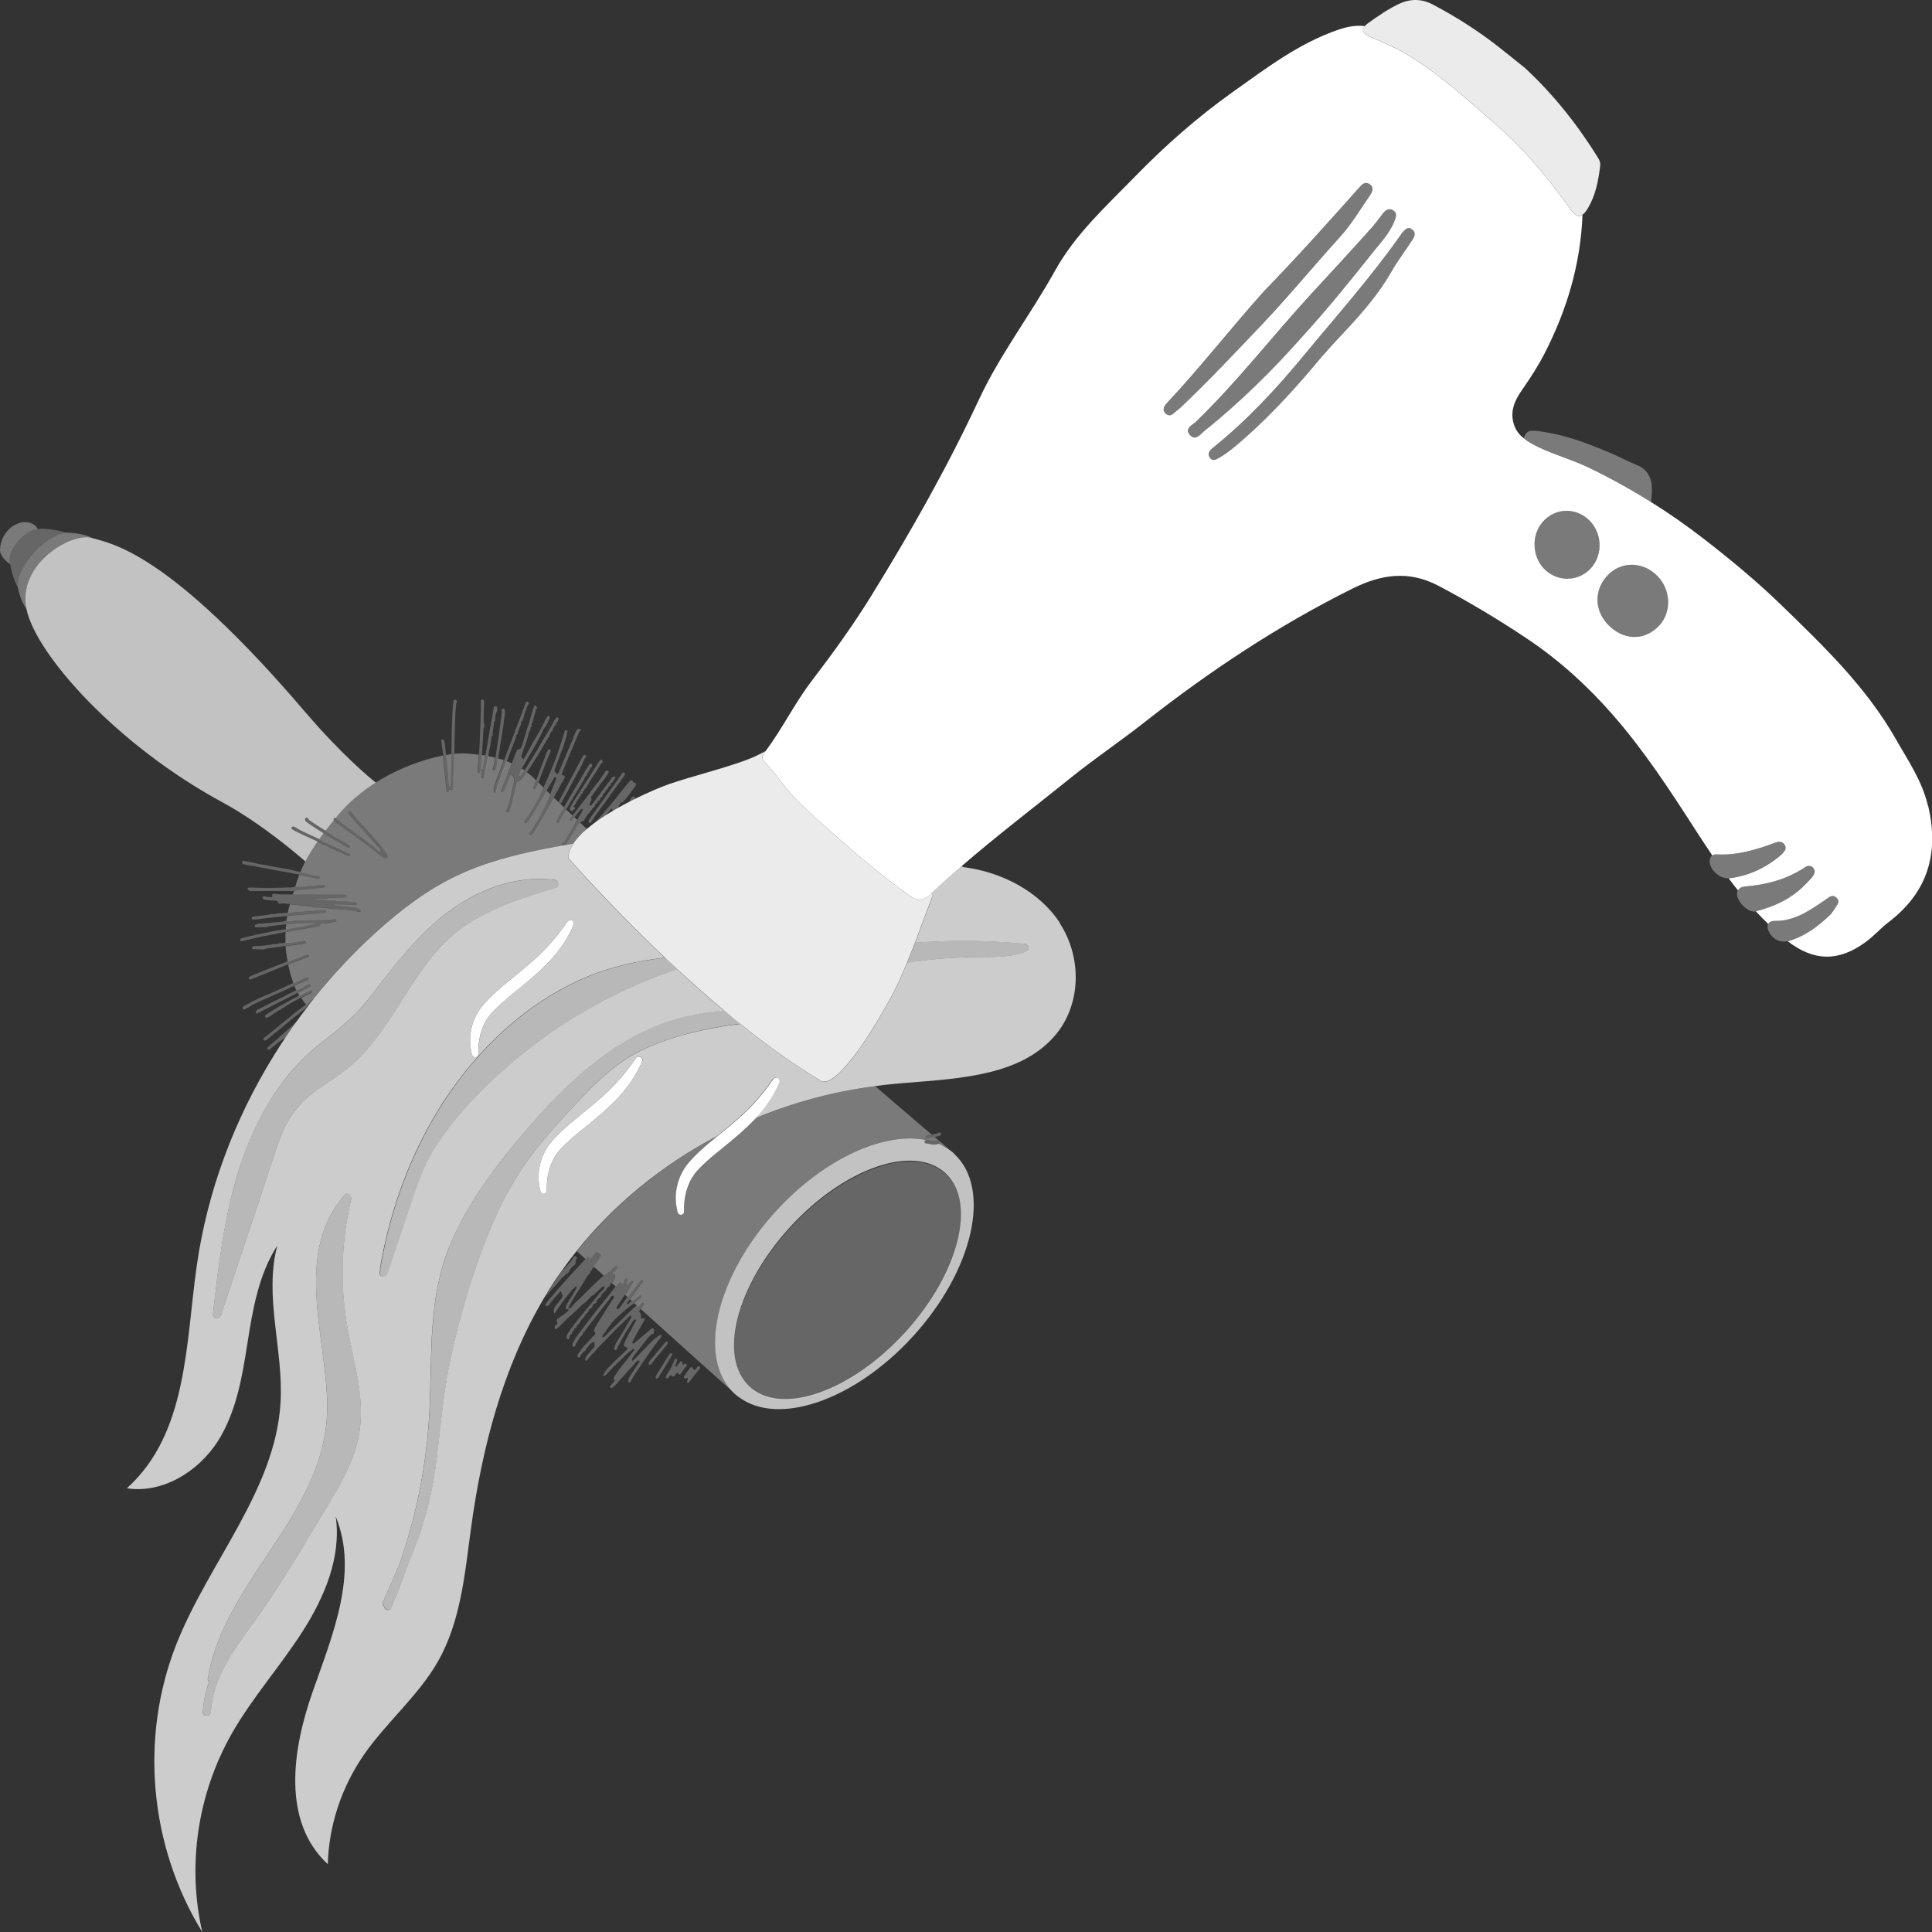
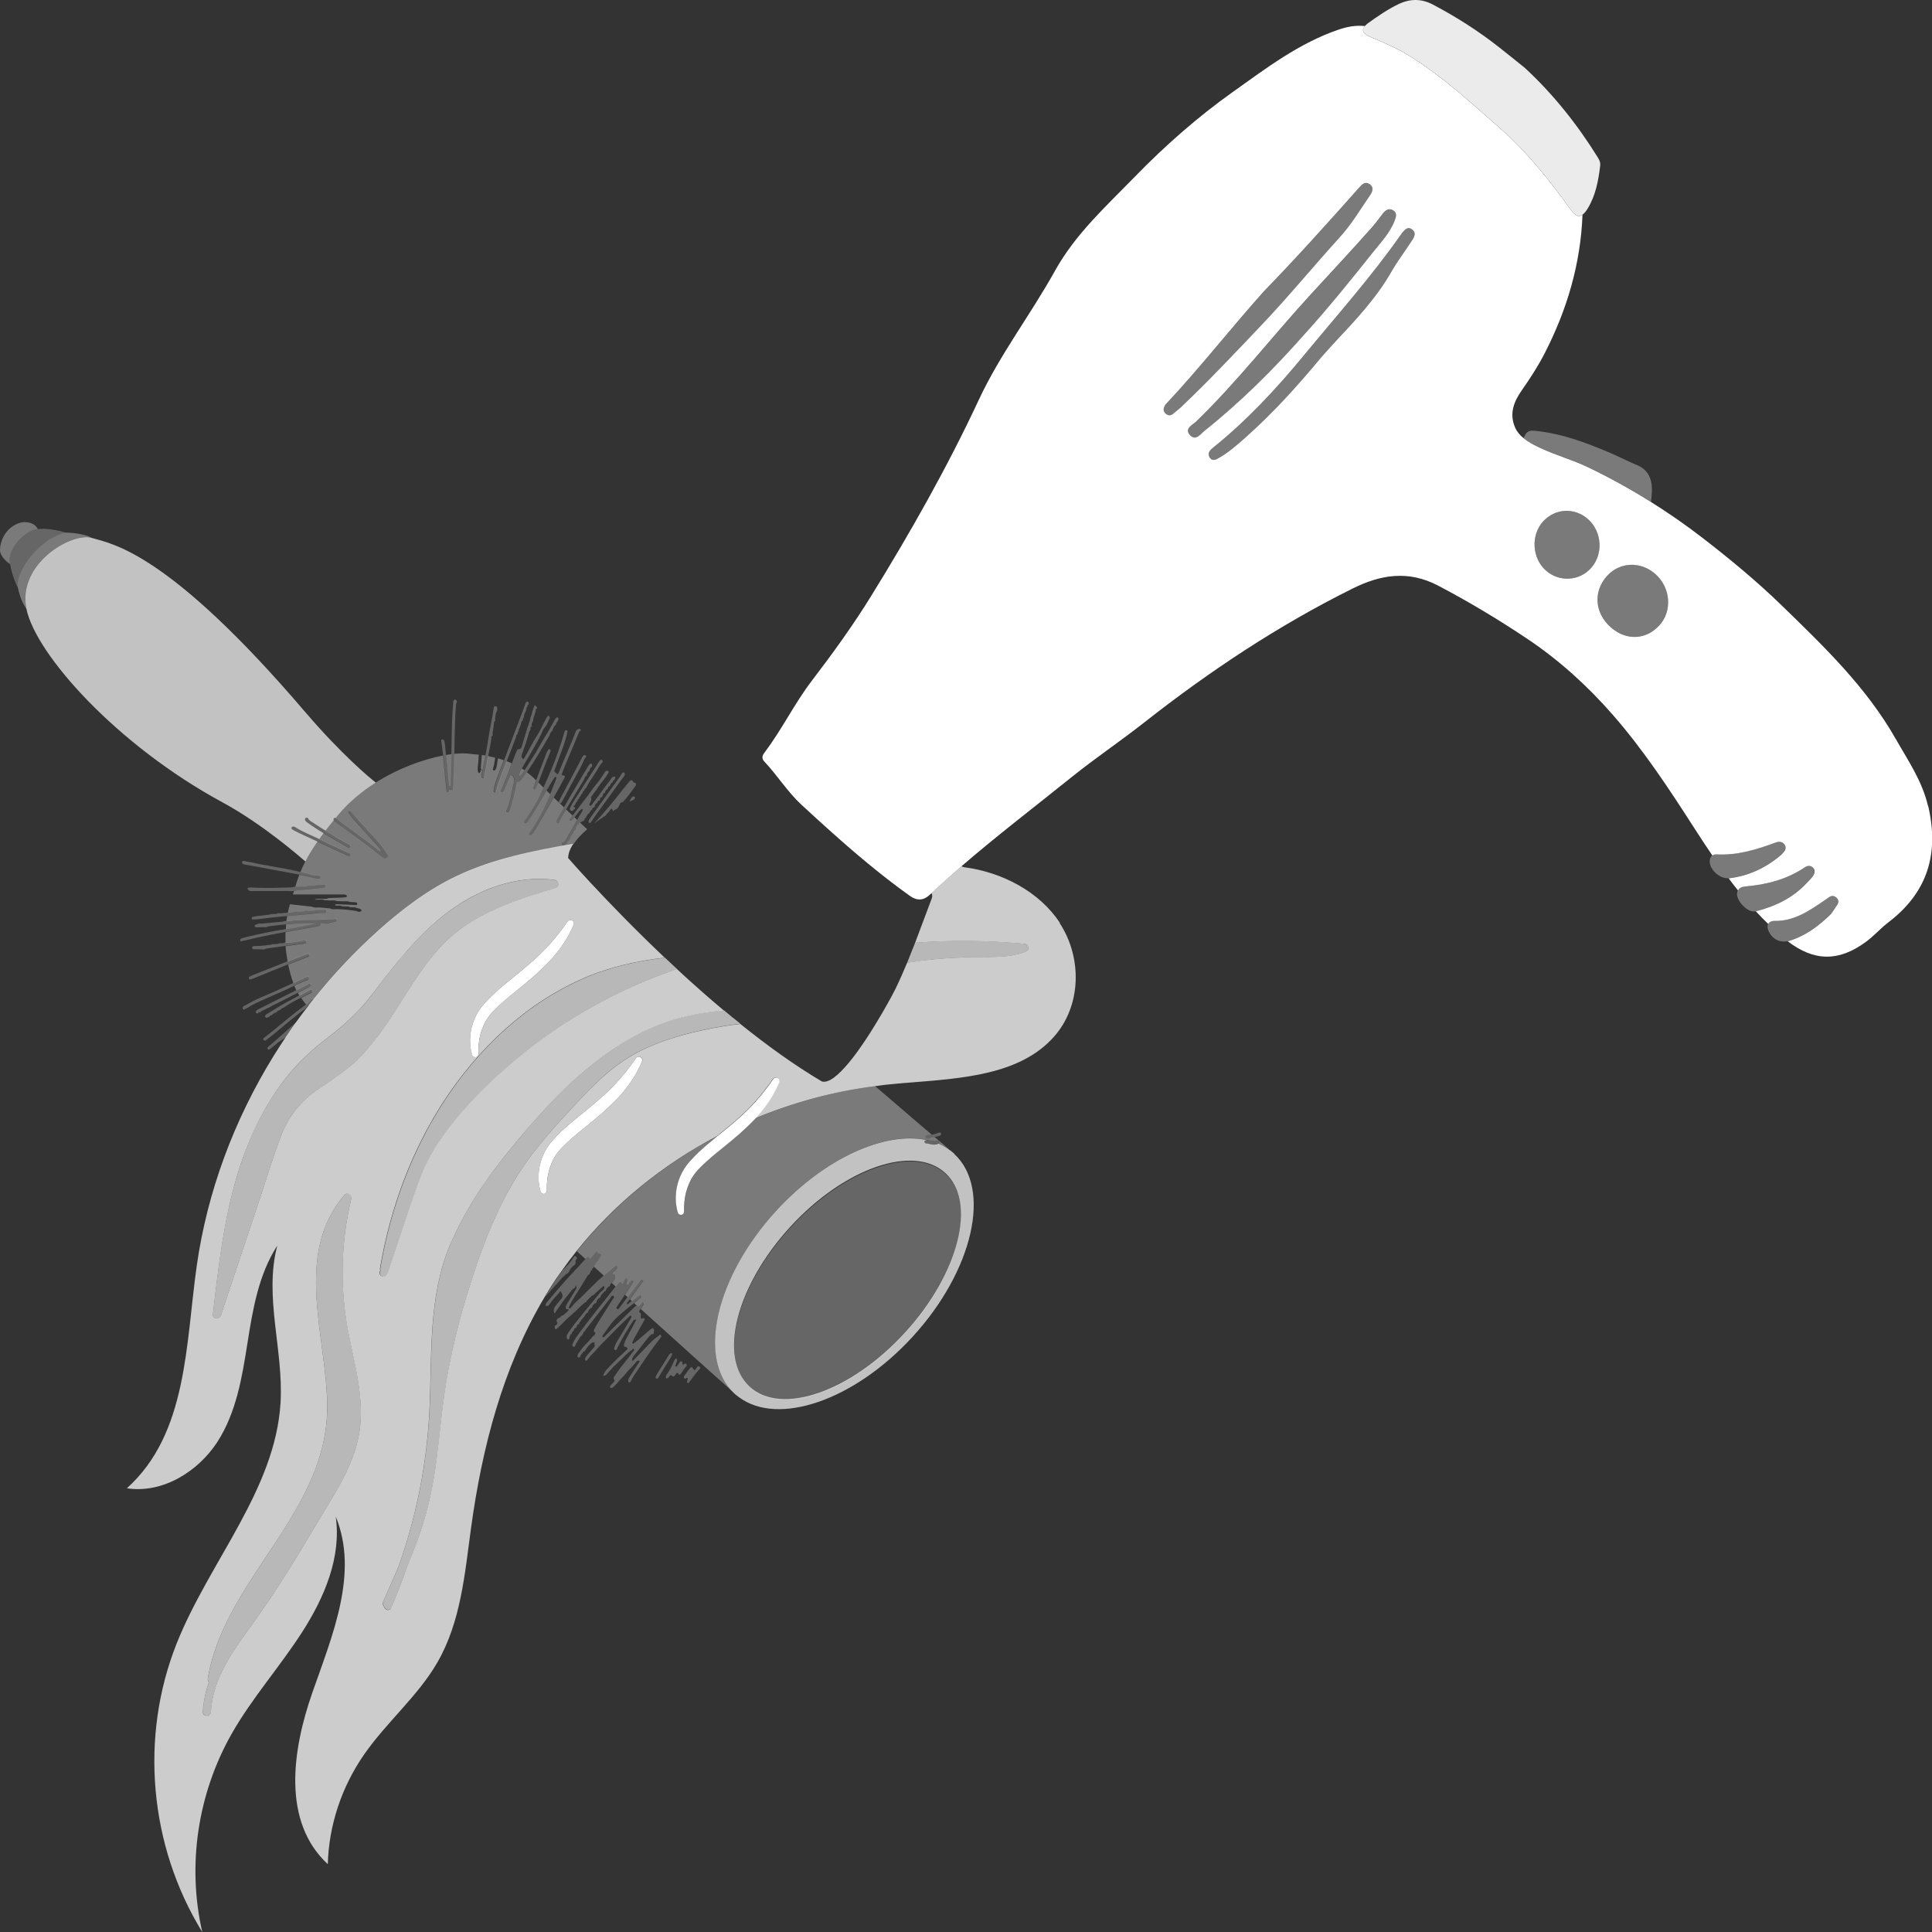
<svg xmlns="http://www.w3.org/2000/svg" viewBox="0 0 300 300">
  <rect x="0" y="0" width="300" height="300" fill="#333333" stroke="none" />
  <g fill="#fff">
    <path d="m 60.12 132.62 c -.27 -.54 -.64 -1.01 -1.02 -1.48 -1.42 -1.74 -3.04 -3.29 -4.46 -5.02 -.04 -.05 -.09 -.1 -.14 -.15 -.09 -.08 -.19 -.12 -.3 -.04 s -.11 .2 -.04 .3 c .19 .27 .38 .54 .6 .79 1.3 1.45 2.62 2.89 3.92 4.35 .19 .21 .41 .41 .5 .77 -.26 .03 -.39 -.1 -.52 -.21 -2.01 -1.74 -4.28 -3.15 -6.36 -4.8 -.05 -.04 -.11 -.09 -.17 -.1 -.01 0 -.03 -.01 -.04 -.01 s -.03 -.01 -.04 -.01 c -.11 -.02 -.21 0 -.27 .12 -.03 .07 -.03 .13 -.01 .19 .01 .01 .02 .03 .03 .05 .02 .02 .02 .05 .04 .06 .15 .13 .31 .25 .47 .37 2.14 1.54 4.31 3.03 6.35 4.72 .27 .23 .58 .41 .86 .63 .22 .17 .44 .1 .61 -.04 .18 -.14 .05 -.32 -.03 -.48 z" opacity=".25" />
    <path d="m 148.18 179.15 c -.33 -.31 -.69 -.57 -1.06 -.82 -.44 -.29 -.9 -.55 -1.38 -.75 -.1 .05 -.2 .08 -.3 .11 -.41 .1 -.82 .04 -1.23 -.09 -.22 -.08 -.55 .04 -.64 -.24 -.02 -.04 -.03 -.1 -.03 -.16 .13 -.12 .26 -.16 .4 -.16 -6.46 -1.41 -15.88 2.75 -23.41 10.97 -9.37 10.22 -12.28 22.83 -6.58 28.29 .04 .03 .06 .07 .1 .11 .06 .06 .14 .1 .2 .16 .16 .14 .33 .26 .49 .38 6.08 4.54 17.88 .53 26.96 -9.37 9.42 -10.28 12.33 -22.99 6.48 -28.39 z m -7.68 27.81 c -8.39 9.16 -19.18 12.9 -24.1 8.36 s -2.09 -15.64 6.3 -24.8 19.18 -12.9 24.1 -8.36 2.09 15.64 -6.3 24.8 z" opacity=".7" />
    <path d="m 5.87 82.15 c -.1 .01 -.2 .02 -.28 .04 -1.67 .35 -4.33 2.89 -4.06 5.11 .01 .11 .03 .2 .05 .31 .32 2.07 1.19 3.62 1.19 3.62 -.45 -2.25 3.13 -7.49 7.42 -8.52 -1.2 -.41 -3.1 -.71 -4.32 -.56 z" opacity=".25" />
    <ellipse cx="131.6" cy="198.74" opacity=".25" rx="22.49" ry="12.11" transform="matrix(.675 -.738 .738 .675 -103.88 161.82)" />
    <path d="m 85.28 114.29 c .09 -.15 .13 -.32 .19 -.49 .03 -.04 .07 -.07 .1 -.1 .02 -.08 .06 -.14 .14 -.16 .04 -.05 .08 -.09 .12 -.14 l .03 -.27 c .04 -.04 .07 -.08 .1 -.12 .02 -.05 .03 -.1 .05 -.15 l .09 -.09 c .02 -.08 .07 -.14 .15 -.17 .04 -.04 .07 -.09 .11 -.13 -.07 -.3 .34 -.39 .29 -.67 .04 -.04 .07 -.08 .11 -.12 -.1 -.33 -.26 -.39 -.44 -.16 -.2 .25 -.36 .54 -.5 .83 -.6 1.18 -1.38 2.26 -2.01 3.43 -.46 .86 -1 1.68 -1.52 2.5 -.28 .44 -.55 .89 -.85 1.32 -.21 .3 -.43 .6 -.68 .87 -.04 0 -.09 0 -.13 0 -.06 -.41 .16 -.73 .34 -1.05 .02 -.03 .04 -.07 .06 -.1 1.03 -1.77 2.1 -3.51 3.02 -5.34 .16 -.33 .26 -.71 .5 -.98 .39 -.43 .56 -.96 .79 -1.47 .01 -.01 .04 -.02 .04 -.03 0 -.03 -.01 -.06 -.01 -.09 -.02 -.05 -.05 -.11 -.07 -.16 -.08 -.12 -.16 -.14 -.26 -.02 -.19 .19 -.28 .44 -.41 .67 -.41 .77 -.75 1.58 -1.23 2.31 -.79 1.2 -1.36 2.52 -2.14 3.72 -.06 -.08 -.13 -.17 -.19 -.25 -.13 -.12 -.12 -.24 -.07 -.41 .38 -1.2 .88 -2.37 1.15 -3.6 l .09 -.12 c .02 -.05 .04 -.1 .06 -.15 l .07 -.13 .03 -.4 c .14 -.03 .3 -.05 .15 -.25 .01 -.1 .01 -.19 .02 -.29 .03 -.04 .05 -.07 .08 -.11 .02 -.05 .04 -.11 .06 -.16 l .07 -.12 c .02 -.13 .02 -.25 .05 -.38 .12 -.5 .36 -.96 .38 -1.49 .15 -.03 .31 -.05 .14 -.26 -.22 -.36 -.32 -.38 -.43 -.07 -.19 .5 -.32 1.02 -.48 1.54 -.03 .03 -.05 .07 -.06 .11 -.03 .43 -.25 .81 -.33 1.22 -.02 .04 -.04 .08 -.07 .11 -.28 .92 -.54 1.85 -.84 2.77 -.12 .36 -.1 .87 -.7 .86 -.07 0 -.15 .15 -.2 .25 -.11 .22 -.2 .45 -.28 .67 -.16 .41 -.31 .82 -.47 1.23 -.5 1.33 -.97 2.67 -1.54 3.98 -.06 .14 -.13 .28 -.07 .44 .32 .03 .44 -.19 .54 -.44 .29 -.72 .6 -1.43 .9 -2.14 .27 -.03 .39 .12 .45 .36 .25 .44 .04 .86 -.06 1.27 -.31 1.27 -.47 2.57 -1.01 3.78 -.05 .11 -.09 .21 .02 .29 .13 .09 .26 .05 .36 -.06 .16 -.17 .22 -.38 .27 -.6 .33 -1.24 .67 -2.48 .91 -3.75 .03 -.15 .05 -.24 .2 -.28 .37 -.09 .57 -.39 .79 -.67 .2 -.27 .38 -.54 .58 -.81 1.27 -1.8 2.35 -3.71 3.46 -5.6 z" opacity=".25" />
    <path d="m 87.53 121.04 c .05 -.1 .12 -.19 .15 -.3 .09 -.29 -.06 -.36 -.31 -.32 -.01 .03 -.03 .05 -.07 .05 .03 0 .06 -.02 .07 -.05 -.06 -.05 -.11 -.1 -.17 -.15 -.02 .06 -.05 .13 -.07 .19 -.12 .16 -.2 .33 -.26 .51 .06 -.18 .14 -.35 .26 -.51 .03 -.06 .05 -.13 .07 -.19 .15 -.39 .29 -.78 .45 -1.17 .77 -1.86 1.55 -3.71 2.33 -5.57 .1 -.02 .22 -.04 .2 -.18 -.02 -.09 -.05 -.22 -.21 -.14 -.48 -.03 -.56 .38 -.67 .67 -.66 1.73 -1.45 3.4 -2.14 5.12 -.14 .34 -.27 .69 -.43 1.02 -.1 .21 -.23 .27 -.38 .03 -.09 -.14 -.29 -.2 -.27 -.41 .42 -1.14 .85 -2.27 1.27 -3.41 .29 -.81 .56 -1.63 .73 -2.47 .02 -.12 .1 -.33 -.15 -.37 -.23 -.04 -.22 .11 -.27 .27 -.32 1.08 -.67 2.15 -1.04 3.22 -.64 1.85 -1.43 3.63 -2.23 5.41 -.19 .43 -.39 .85 -.58 1.27 -.59 1.29 -1.38 2.48 -2.18 3.66 -.05 .07 -.12 .14 -.17 .21 -.07 .1 -.11 .21 -.01 .3 .12 .12 .25 .05 .35 -.04 .11 -.11 .21 -.23 .3 -.36 .25 -.37 .49 -.74 .72 -1.12 .69 -1.15 1.37 -2.3 2.05 -3.45 .3 -.51 .6 -1.02 .91 -1.53 .1 -.17 .22 -.34 .33 -.5 .06 -.08 .14 -.12 .22 -.06 .04 .03 .06 .12 .05 .17 -.02 .11 -.06 .21 -.1 .32 -.28 .72 -.56 1.43 -.85 2.15 -.64 1.59 -1.34 3.15 -2.3 4.59 -.31 .46 -.56 .96 -.92 1.39 -.07 .09 -.12 .19 -.01 .29 .1 .09 .21 .07 .3 -.01 .1 -.09 .19 -.18 .27 -.29 .17 -.24 .33 -.47 .48 -.72 .93 -1.56 1.84 -3.14 2.73 -4.72 .52 -.93 1.05 -1.86 1.54 -2.81 z" opacity=".25" />
    <path d="m 99.03 211.26 c .11 .02 .22 .05 .34 .07 -.51 .78 -1.02 1.55 -1.52 2.34 -.17 .26 -.36 .51 -.3 .85 .13 .19 .26 .19 .39 -.01 .32 -.71 .79 -1.34 1.22 -1.98 1.08 -1.61 2.16 -3.21 3.35 -4.73 .12 -.16 .29 -.3 .09 -.51 -.03 -.06 -.07 -.07 -.12 -.02 -.54 .38 -1.05 .78 -1.51 1.26 -.91 .95 -1.83 1.89 -2.75 2.84 -.02 -.13 -.05 -.27 -.07 -.4 .29 -.55 .72 -1 1.1 -1.48 .62 -.78 1.17 -1.6 1.88 -2.3 .15 0 .31 .03 .38 -.15 .01 -.13 .02 -.26 .03 -.38 .02 -.01 .05 -.02 .05 -.03 0 -.03 -.02 -.06 -.03 -.1 -.04 -.22 -.15 -.34 -.37 -.23 -.14 .07 -.25 .19 -.37 .28 -.83 .7 -1.63 1.44 -2.5 2.09 -.05 -.05 -.11 -.11 -.16 -.16 .1 -.22 .19 -.45 .3 -.66 .5 -.91 1 -1.81 1.51 -2.71 .07 -.13 .23 -.24 .08 -.4 s -.28 -.02 -.41 .05 c -.05 -.06 -.1 -.11 -.14 -.17 .01 -.21 .01 -.42 .01 -.63 -.1 -.11 -.19 -.22 -.29 -.33 .08 -.14 .16 -.27 .25 -.41 .12 -.2 .23 -.39 .35 -.59 .1 -.17 .15 -.32 -.04 -.45 -.05 -.06 -.09 -.06 -.13 .01 -.15 .19 -.3 .37 -.45 .56 -.04 0 -.08 .01 -.12 .02 s -.08 0 -.11 -.04 c -.03 -.05 -.06 -.06 -.1 -.03 -.01 .01 -.02 .01 -.03 .02 -.17 .06 -.3 .19 -.42 .31 -1.23 1.21 -2.47 2.42 -3.7 3.63 -.28 .28 -.56 .57 -.84 .85 -.08 .07 -.17 .18 -.28 .09 -.12 -.09 -.06 -.2 .01 -.29 .62 -.84 1.15 -1.75 1.89 -2.48 .92 -.91 1.93 -1.73 2.96 -2.51 .04 -.03 .09 -.07 .13 -.1 .02 -.07 .06 -.11 .13 -.11 l .02 -.02 c .01 -.06 .04 -.09 .1 -.09 .17 -.17 .34 -.34 .56 -.45 .02 -.06 .05 -.1 .12 -.11 -.03 -.43 -.08 -.48 -.37 -.27 -.36 .26 -.7 .54 -1.05 .82 -.16 .12 -.31 .24 -.47 .36 -.01 .06 -.05 .1 -.11 .1 -.04 .03 -.08 .06 -.12 .09 -.01 -.08 -.02 -.16 -.04 -.24 0 -.04 .02 -.07 .06 -.09 0 -.07 .04 -.1 .1 -.12 .09 -.13 .18 -.25 .28 -.38 .2 -.28 .41 -.57 .61 -.85 .42 -.57 .84 -1.14 1.25 -1.72 .1 -.13 .3 -.29 .11 -.45 -.22 -.18 -.33 .09 -.46 .21 -.05 .05 -.08 .11 -.12 .16 -.58 .77 -1.17 1.55 -1.75 2.32 -.28 .37 -.56 .75 -.85 1.12 -.21 .28 -.38 .6 -.68 .8 -.07 -.08 -.14 -.16 -.21 -.24 .05 -.1 .1 -.2 .16 -.29 .4 -.58 .79 -1.17 1.17 -1.76 .39 -.59 .76 -1.19 1.13 -1.8 .08 -.13 .24 -.25 .06 -.39 -.2 -.16 -.32 .01 -.42 .15 s -.2 .29 -.3 .44 c -.13 -.01 -.22 -.06 -.27 -.18 .02 -.26 .31 -.52 .02 -.79 -.04 -.06 -.08 -.07 -.12 -.01 -.27 .23 -.23 .64 -.52 .86 -.09 .27 -.22 .51 -.37 .75 .15 -.23 .28 -.48 .37 -.75 -.04 -.01 -.08 -.01 -.12 -.01 -.03 -.22 -.12 -.35 -.35 -.2 -.11 .07 -.19 .18 -.27 .29 -.09 .12 -.19 .24 -.28 .36 -1.86 2.39 -3.79 4.72 -5.59 7.16 -.39 .53 -.78 1.05 -1.04 1.66 -.08 .2 -.19 .36 .05 .51 .11 .11 .19 .09 .26 -.05 .2 -.53 .57 -.96 .83 -1.46 .04 -.04 .07 -.08 .11 -.12 l .02 -.01 c .12 -.06 .2 -.15 .25 -.27 .06 -.13 .11 -.26 .17 -.4 .15 -.01 .23 -.09 .24 -.24 1.28 -1.64 2.55 -3.29 3.83 -4.92 .14 -.18 .27 -.59 .56 -.36 .21 .17 -.1 .42 -.22 .61 -.8 1.28 -1.61 2.54 -2.4 3.82 -.14 .22 -.25 .47 -.37 .71 -.07 .14 -.15 .31 .01 .42 .27 .19 .09 .33 -.01 .49 -.11 .16 -.33 .22 -.41 .42 0 .05 -.03 .08 -.08 .08 l -.03 .04 c -.01 .06 -.04 .09 -.1 .1 -.23 .27 -.45 .55 -.71 .79 -.47 .43 -.82 .97 -1.18 1.48 -.06 .09 -.09 .2 -.1 .31 -.02 .11 0 .23 .14 .25 .11 .02 .22 .03 .26 -.12 .1 -.33 .37 -.54 .55 -.8 .24 -.02 .29 -.23 .38 -.4 .25 -.36 .54 -.67 .87 -.96 .15 -.03 .3 -.07 .45 -.1 -.02 .17 -.05 .33 .01 .49 v .19 c -.37 .43 -.75 .86 -1.11 1.3 -.19 .23 -.43 .46 -.36 .81 .06 .12 .14 .16 .25 .05 .35 -.36 .6 -.81 1 -1.13 0 -.06 .03 -.09 .09 -.09 l .03 -.03 c .01 -.07 .04 -.1 .11 -.11 l .02 -.02 c .01 -.07 .05 -.11 .11 -.12 .43 -.56 .95 -1.05 1.44 -1.55 1.31 -1.34 2.61 -2.7 4 -3.95 .05 .1 .1 .19 .14 .29 -.75 1.28 -1.49 2.57 -2.28 3.82 -.16 .25 -.24 .5 -.34 .76 -.07 .18 -.17 .43 .07 .52 .27 .1 .29 -.21 .37 -.37 .75 -1.51 1.61 -2.95 2.56 -4.34 .02 -.05 .05 -.1 .07 -.14 .03 -.03 .05 -.07 .08 -.1 -.02 .04 -.05 .07 -.08 .1 -.02 .05 -.05 .1 -.07 .14 .12 0 .24 .01 .37 .01 -.53 1.01 -1.07 2.01 -1.6 3.02 -.13 .25 -.24 .52 -.31 .79 -.07 .26 .04 .43 .34 .41 .03 .08 .09 .14 .17 .17 .13 .12 .01 .2 -.06 .26 -.53 .5 -1.06 .99 -1.59 1.48 -.01 .06 -.04 .09 -.1 .1 l -.03 .03 c -.01 .06 -.04 .09 -.1 .1 l -.04 .03 c -.01 .06 -.04 .09 -.1 .1 l -.04 .04 c 0 .05 -.03 .08 -.08 .08 -.56 .67 -1.35 1.18 -1.63 2.11 .57 0 .68 -.51 1 -.73 0 -.06 .04 -.09 .1 -.1 l .02 -.02 c .01 -.07 .04 -.11 .11 -.12 l .02 -.02 c .01 -.07 .05 -.11 .11 -.12 .19 -.27 .42 -.49 .68 -.69 .01 -.07 .05 -.11 .12 -.11 l .02 -.02 c .01 -.07 .05 -.11 .12 -.11 l .02 -.02 c .01 -.07 .05 -.1 .11 -.11 l .02 -.02 c .01 -.06 .05 -.1 .11 -.11 l .03 -.03 c .01 -.06 .04 -.09 .1 -.09 .51 -.53 1.03 -1.05 1.62 -1.51 .15 -.01 .24 -.08 .25 -.23 .04 -.03 .07 -.06 .11 -.1 .04 .1 .11 .17 .21 .21 -.03 .04 -.06 .08 -.09 .12 0 .06 -.04 .1 -.1 .11 -.22 .3 -.45 .6 -.67 .89 -.73 .94 -1.5 1.85 -2.15 2.85 -.13 .2 -.37 .41 -.13 .7 .12 .14 0 .25 -.08 .34 -.14 .17 -.3 .32 -.45 .48 -.1 .1 -.17 .22 -.09 .35 .12 .19 .27 .04 .41 .01 .02 -.06 .05 -.1 .12 -.11 l .03 -.02 c .01 -.06 .05 -.1 .11 -.11 l .03 -.03 c .01 -.07 .04 -.1 .11 -.11 l .02 -.02 c .01 -.07 .04 -.1 .11 -.12 .38 -.48 .8 -.93 1.24 -1.36 0 -.06 .03 -.09 .09 -.1 l .02 -.03 c .01 -.07 .04 -.1 .11 -.12 .29 -.4 .63 -.76 .99 -1.1 0 -.05 .03 -.08 .08 -.09 l .03 -.03 c .01 -.06 .04 -.1 .1 -.11 l .02 -.02 c .01 -.07 .04 -.11 .11 -.12 .15 -.24 .34 -.44 .56 -.62" opacity=".25" />
-     <path d="m 55.37 140.97 c -.19 -.15 -.41 -.07 -.62 -.09 -.15 -.01 -.3 -.02 -.45 -.04 -.23 -.17 -.49 -.06 -.74 -.1 -.15 -.01 -.3 -.02 -.45 -.03 -.28 -.19 -.59 -.06 -.88 -.1 -.06 -.02 -.12 .01 -.16 -.08 -.04 -.11 .06 -.13 .09 -.13 .26 0 .53 .01 .79 .02 .75 .03 1.5 .07 2.25 .1 .13 .01 .29 .01 .3 -.18 .01 -.17 -.13 -.22 -.27 -.24 -.31 -.03 -.62 -.04 -.92 -.06 -.42 -.19 -.86 -.06 -1.28 -.1 -.24 -.01 -.47 -.02 -.71 -.03 -.37 -.2 -.77 -.06 -1.15 -.1 -.24 -.01 -.47 -.02 -.71 -.03 -.42 -.2 -.86 -.06 -1.29 -.1 -.1 0 -.19 -.01 -.29 -.01 .44 -.23 .91 -.06 1.36 -.11 .25 -.03 .53 .09 .76 -.12 .61 -.02 1.23 -.03 1.84 -.06 .28 -.01 .57 -.04 .85 -.07 .08 -.01 .17 -.05 .19 -.16 .01 -.1 -.06 -.17 -.13 -.2 -.08 -.04 -.17 -.05 -.25 -.07 h -9.37 c -.49 .03 -.97 -.04 -1.46 -.09 -.25 -.03 -.46 0 -.41 .34 .03 .16 -.06 .2 -.18 .19 -.26 -.02 -.53 -.05 -.79 -.07 -.18 -.14 -.36 -.15 -.52 .02 -.06 .35 .18 .4 .43 .45 .5 .1 1.01 .1 1.51 .13 .23 .01 .43 .02 .5 .3 .06 .22 .25 .23 .43 .18 .13 -.04 .25 -.06 .39 -.05 .34 .04 .69 .08 1.03 .11 1.14 .13 2.29 .25 3.43 .38 .41 .24 .86 .07 1.29 .13 .5 .05 1 .09 1.51 .14 .46 .25 .95 .07 1.43 .12 .9 .04 1.8 .14 2.69 .28 .27 .15 .54 .22 .78 -.06 -.15 -.37 -.52 -.3 -.8 -.42 z" opacity=".25" />
    <path d="m 41.65 162.54 c -.12 .12 -.2 .26 -.06 .4 .12 .12 .25 .03 .35 -.05 .33 -.26 .65 -.53 .98 -.79 .01 -.07 .05 -.1 .12 -.1 l .03 -.03 c .01 -.05 .03 -.08 .09 -.08 .43 -.28 .86 -.57 1.29 -.86 .55 -.82 1.11 -1.64 1.69 -2.44 -1.45 1.26 -2.85 2.58 -4.33 3.82 -.05 .04 -.11 .08 -.15 .13 z" opacity=".25" />
    <path d="m 51.82 142.74 c -.04 .03 -.13 -.01 -.2 -.01 -1.73 .05 -3.45 .1 -5.18 .15 -.34 .04 -.7 -.09 -1.02 .1 -.19 .01 -.38 .02 -.58 .03 -.11 .02 -.23 .01 -.35 0 -.18 -.01 -.37 -.01 -.54 .1 -1.08 .1 -2.16 .2 -3.24 .3 -.25 .03 -.51 -.07 -.74 .09 -.04 .01 -.08 .03 -.12 .04 -.15 .03 -.32 .05 -.3 .25 .01 .22 .19 .19 .34 .2 .17 0 .34 -.01 .51 -.02 .43 -.05 .88 .11 1.29 -.13 .97 -.12 1.89 -.23 2.74 -.31 2.29 -.23 4.01 -.3 4.51 -.17 -.1 .11 -.25 .1 -.37 .12 -1.39 .27 -2.78 .57 -4.18 .79 -.11 .02 -.22 .04 -.33 .06 -1.8 .26 -3.57 .66 -5.34 1.06 -.37 .08 -.73 .19 -1.09 .28 -.24 .07 -.41 .19 -.29 .5 .31 -.06 .63 -.12 .94 -.19 1.71 -.42 3.43 -.78 5.16 -1.1 .31 -.06 .62 -.11 .93 -.17 1.64 -.3 3.28 -.61 4.92 -.9 .33 -.06 .56 -.19 .6 -.54 .55 -.02 1.11 .14 1.65 -.09 .13 -.02 .27 -.02 .39 -.07 .15 -.05 .43 -.04 .37 -.27 -.06 -.24 -.27 -.24 -.47 -.1 z" opacity=".25" />
-     <path d="m 92.17 122.27 c -.72 1.15 -1.61 2.16 -2.4 3.24 -.28 .38 -.56 .74 -.84 1.11 -.12 .16 -.24 .31 -.35 .47 -.07 .09 -.12 .2 -.02 .29 .12 .1 .2 .01 .27 -.08 .13 -.14 .26 -.27 .39 -.41 .05 -.06 .11 -.11 .15 -.17 .27 -.37 .52 -.76 .88 -1.05 .09 -.02 .18 -.03 .27 -.05 -.09 .42 -.37 .74 -.57 1.11 -.1 .19 -.21 .37 -.31 .55 -.51 .93 -1.02 1.86 -1.56 2.77 -.15 .25 -.24 .57 -.57 .7 -.11 .04 -.26 .14 -.2 .29 .07 .17 .25 .17 .4 .12 .1 -.03 .18 -.1 .28 -.16 .09 -.03 .11 -.1 .13 -.18 .05 -.12 .11 -.24 .16 -.35 .15 -.01 .22 -.1 .23 -.25 l .03 -.02 c .08 -.05 .1 -.14 .11 -.23 .01 -.06 .03 -.12 .04 -.18 .04 -.01 .07 -.04 .09 -.07 .08 -.12 .16 -.24 .25 -.36 l .03 -.06 c .01 -.06 .03 -.12 .04 -.18 .03 -.03 .06 -.07 .09 -.1 .02 -.08 .07 -.14 .15 -.16 .1 -.06 .12 -.15 .12 -.25 .01 -.05 .02 -.1 .03 -.15 .03 -.04 .07 -.08 .1 -.12 .01 -.19 .1 -.33 .28 -.41 .09 -.05 .12 -.14 .12 -.24 l .02 -.02 h .05 c .12 -.01 .24 0 .31 -.13 l .01 -.01 c .2 .01 .32 -.09 .39 -.27 0 -.05 .01 -.09 .03 -.13 .04 -.04 .07 -.08 .11 -.12 l .02 -.01 c .09 -.04 .12 -.11 .13 -.2 -.01 -.04 0 -.06 .03 -.07 .03 -.04 .06 -.08 .08 -.11 .06 -.1 .12 -.19 .17 -.28 .15 -.01 .22 -.1 .23 -.24 l .02 -.03 c .04 -.05 .07 -.09 .11 -.13 .02 -.04 .03 -.09 .05 -.13 .15 -.01 .22 -.09 .23 -.24 .01 -.08 .05 -.14 .13 -.17 .25 -.01 .28 -.18 .27 -.37 l .02 -.03 c .04 -.04 .07 -.09 .11 -.13 .02 -.05 .03 -.09 .05 -.13 .15 -.01 .22 -.09 .23 -.23 .01 -.08 .05 -.14 .13 -.17 .24 -.01 .28 -.17 .27 -.36 .01 -.08 .05 -.14 .13 -.17 .24 -.01 .28 -.17 .27 -.36 .06 -.1 .12 -.2 .17 -.3 .15 -.01 .22 -.09 .23 -.24 .06 -.1 .11 -.2 .17 -.3 .15 -.01 .22 -.1 .23 -.24 .06 -.1 .11 -.2 .17 -.29 .15 -.01 .22 -.1 .23 -.25 l .17 -.29 c .16 -.01 .23 -.1 .23 -.25 .01 -.09 .07 -.14 .16 -.15 .09 -.04 .11 -.12 .12 -.21 -.01 -.03 -.01 -.05 .03 -.06 .13 -.22 .13 -.27 -.04 -.28 -.19 .03 -.36 -.01 -.5 .23 -.2 .36 -.48 .68 -.74 1.01 -.84 1.1 -1.61 2.25 -2.49 3.32 -.05 -.11 -.14 -.14 -.24 -.14 .1 -.41 .48 -.75 .29 -1.24 -.02 -.05 .12 -.16 .19 -.25 .02 -.02 .03 -.03 .04 -.06 -.01 -.03 .01 -.05 .03 -.05 0 -.07 .03 -.1 .1 -.12 .04 -.13 .12 -.22 .22 -.3 .02 -.02 .04 -.04 .05 -.07 l .03 -.05 c 0 -.07 .04 -.11 .1 -.12 .39 -.62 .82 -1.21 1.29 -1.77 .02 -.02 .04 -.04 .05 -.07 l .03 -.04 c 0 -.07 .04 -.11 .1 -.12 .14 -.22 .28 -.45 .43 -.67 .08 -.12 .14 -.24 .02 -.35 -.11 -.1 -.25 -.07 -.37 -.02 -.13 .06 -.17 .19 -.24 .3 -.25 .39 -.5 .78 -.77 1.16 s -.61 .71 -.85 1.09 z" opacity=".25" />
+     <path d="m 92.17 122.27 c -.72 1.15 -1.61 2.16 -2.4 3.24 -.28 .38 -.56 .74 -.84 1.11 -.12 .16 -.24 .31 -.35 .47 -.07 .09 -.12 .2 -.02 .29 .12 .1 .2 .01 .27 -.08 .13 -.14 .26 -.27 .39 -.41 .05 -.06 .11 -.11 .15 -.17 .27 -.37 .52 -.76 .88 -1.05 .09 -.02 .18 -.03 .27 -.05 -.09 .42 -.37 .74 -.57 1.11 -.1 .19 -.21 .37 -.31 .55 -.51 .93 -1.02 1.86 -1.56 2.77 -.15 .25 -.24 .57 -.57 .7 -.11 .04 -.26 .14 -.2 .29 .07 .17 .25 .17 .4 .12 .1 -.03 .18 -.1 .28 -.16 .09 -.03 .11 -.1 .13 -.18 .05 -.12 .11 -.24 .16 -.35 .15 -.01 .22 -.1 .23 -.25 l .03 -.02 c .08 -.05 .1 -.14 .11 -.23 .01 -.06 .03 -.12 .04 -.18 .04 -.01 .07 -.04 .09 -.07 .08 -.12 .16 -.24 .25 -.36 l .03 -.06 c .01 -.06 .03 -.12 .04 -.18 .03 -.03 .06 -.07 .09 -.1 .02 -.08 .07 -.14 .15 -.16 .1 -.06 .12 -.15 .12 -.25 .01 -.05 .02 -.1 .03 -.15 .03 -.04 .07 -.08 .1 -.12 .01 -.19 .1 -.33 .28 -.41 .09 -.05 .12 -.14 .12 -.24 l .02 -.02 h .05 c .12 -.01 .24 0 .31 -.13 c .2 .01 .32 -.09 .39 -.27 0 -.05 .01 -.09 .03 -.13 .04 -.04 .07 -.08 .11 -.12 l .02 -.01 c .09 -.04 .12 -.11 .13 -.2 -.01 -.04 0 -.06 .03 -.07 .03 -.04 .06 -.08 .08 -.11 .06 -.1 .12 -.19 .17 -.28 .15 -.01 .22 -.1 .23 -.24 l .02 -.03 c .04 -.05 .07 -.09 .11 -.13 .02 -.04 .03 -.09 .05 -.13 .15 -.01 .22 -.09 .23 -.24 .01 -.08 .05 -.14 .13 -.17 .25 -.01 .28 -.18 .27 -.37 l .02 -.03 c .04 -.04 .07 -.09 .11 -.13 .02 -.05 .03 -.09 .05 -.13 .15 -.01 .22 -.09 .23 -.23 .01 -.08 .05 -.14 .13 -.17 .24 -.01 .28 -.17 .27 -.36 .01 -.08 .05 -.14 .13 -.17 .24 -.01 .28 -.17 .27 -.36 .06 -.1 .12 -.2 .17 -.3 .15 -.01 .22 -.09 .23 -.24 .06 -.1 .11 -.2 .17 -.3 .15 -.01 .22 -.1 .23 -.24 .06 -.1 .11 -.2 .17 -.29 .15 -.01 .22 -.1 .23 -.25 l .17 -.29 c .16 -.01 .23 -.1 .23 -.25 .01 -.09 .07 -.14 .16 -.15 .09 -.04 .11 -.12 .12 -.21 -.01 -.03 -.01 -.05 .03 -.06 .13 -.22 .13 -.27 -.04 -.28 -.19 .03 -.36 -.01 -.5 .23 -.2 .36 -.48 .68 -.74 1.01 -.84 1.1 -1.61 2.25 -2.49 3.32 -.05 -.11 -.14 -.14 -.24 -.14 .1 -.41 .48 -.75 .29 -1.24 -.02 -.05 .12 -.16 .19 -.25 .02 -.02 .03 -.03 .04 -.06 -.01 -.03 .01 -.05 .03 -.05 0 -.07 .03 -.1 .1 -.12 .04 -.13 .12 -.22 .22 -.3 .02 -.02 .04 -.04 .05 -.07 l .03 -.05 c 0 -.07 .04 -.11 .1 -.12 .39 -.62 .82 -1.21 1.29 -1.77 .02 -.02 .04 -.04 .05 -.07 l .03 -.04 c 0 -.07 .04 -.11 .1 -.12 .14 -.22 .28 -.45 .43 -.67 .08 -.12 .14 -.24 .02 -.35 -.11 -.1 -.25 -.07 -.37 -.02 -.13 .06 -.17 .19 -.24 .3 -.25 .39 -.5 .78 -.77 1.16 s -.61 .71 -.85 1.09 z" opacity=".25" />
    <path d="m 98.17 123.77 c -.21 .18 -.3 .44 -.4 .68 -.01 .02 -.01 .03 -.02 .05 .24 -.13 .48 -.25 .72 -.37 .02 -.04 .04 -.07 .06 -.11 .06 -.1 .1 -.21 0 -.3 -.12 -.11 -.25 -.06 -.36 .04 z" opacity=".25" />
    <path d="m 85.18 200.82 l .02 -.02 c .01 -.07 .04 -.11 .11 -.13 .16 -.27 .37 -.48 .6 -.69 0 -.05 .03 -.08 .08 -.08 l .03 -.04 c 0 -.06 .04 -.1 .1 -.11 l .02 -.03 c .01 -.07 .04 -.1 .11 -.12 .36 -.41 .72 -.82 1.08 -1.23 .04 -.03 .07 -.07 .11 -.1 .18 -.11 .32 -.25 .42 -.43 .39 -.05 .5 -.38 .64 -.67 .16 -.3 .41 -.55 .67 -.71 .39 -.23 .03 -.65 .32 -.9 .18 -.16 .09 -.38 -.11 -.49 -.19 -.1 -.26 .08 -.35 .2 -.16 .23 -.29 .48 -.47 .69 -.39 .46 -.81 .9 -1.24 1.32 -.33 .47 -.68 .93 -1 1.41 -.61 .92 -1.19 1.86 -1.75 2.81 .16 -.21 .33 -.42 .51 -.6 0 -.06 .03 -.09 .09 -.1 z" opacity=".25" />
    <path d="m 78.71 118.16 c .41 -1.07 .82 -2.13 1.23 -3.2 .1 -.25 .21 -.49 .22 -.76 .03 -.04 .06 -.08 .1 -.12 l .01 -.01 c .14 -.09 .12 -.24 .13 -.38 l .04 -.02 c .03 -.04 .06 -.09 .09 -.13 0 -.18 .03 -.33 .12 -.5 .16 -.3 .28 -.63 .31 -.98 .04 -.04 .07 -.08 .11 -.12 l .02 -.01 c .14 -.1 .11 -.24 .12 -.38 l .03 -.02 c .03 -.04 .06 -.09 .09 -.13 .01 -.15 .04 -.29 .08 -.44 .1 -.35 .35 -.65 .35 -1.04 l .11 -.12 c .02 -.09 .03 -.19 .05 -.28 .03 -.03 .06 -.07 .09 -.1 l .04 -.02 c .03 -.05 .06 -.1 .08 -.15 -.04 -.1 -.09 -.19 -.13 -.28 -.03 -.06 -.07 -.07 -.12 -.02 -.16 .04 -.23 .12 -.29 .3 -.37 1.05 -.77 2.09 -1.17 3.13 -.71 1.88 -1.42 3.76 -2.13 5.63 -.3 .79 -.6 1.58 -.9 2.38 -.25 .66 -.48 1.34 -.63 2.04 -.03 .13 -.06 .26 -.05 .39 .01 .11 .08 .21 .22 .19 .1 -.01 .14 -.09 .16 -.18 .22 -.95 .56 -1.86 .91 -2.77 .24 -.63 .49 -1.26 .73 -1.9 z" opacity=".25" />
    <path d="m 95 125.53 c .06 .11 .11 .22 .16 .33 -.02 .04 -.05 .08 -.07 .12 .27 -.16 .55 -.32 .83 -.48 .16 -.3 .32 -.59 .47 -.89 .12 0 .25 .01 .35 -.09 .66 -.69 1.18 -1.48 1.76 -2.24 .11 -.14 .23 -.26 .24 -.46 0 -.19 -.05 -.3 -.26 -.28 -.06 -.04 -.11 -.08 -.17 -.12 -.03 -.11 -.08 -.23 -.19 -.25 -.24 -.06 -.38 .16 -.48 .29 -.4 .52 -.85 1 -1.24 1.52 -1.29 1.69 -2.68 3.29 -4.11 4.86 .56 -.42 1.15 -.83 1.77 -1.22 .01 0 .01 -.01 .02 -.01 v -.01 c .07 -.17 .2 -.29 .33 -.4 0 -.05 .03 -.08 .08 -.08 l .03 -.04 c 0 -.06 .04 -.1 .1 -.11 .09 -.18 .22 -.33 .39 -.44" opacity=".25" />
    <path d="m 37.91 134.23 c 1.4 .23 2.8 .5 4.19 .77 1.46 .28 2.93 .52 4.39 .81 .07 .01 .13 .02 .2 .04 .89 .18 1.77 .38 2.66 .56 .16 -.02 .35 .03 .38 -.19 .02 -.19 -.15 -.24 -.31 -.27 -.04 -.01 -.09 -.02 -.13 -.02 -.58 .03 -1.12 -.19 -1.67 -.31 -.32 -.07 -.64 -.15 -.97 -.22 -.79 -.18 -1.58 -.36 -2.37 -.51 -.87 -.16 -1.74 -.3 -2.6 -.47 -.68 -.13 -1.37 -.2 -2.05 -.39 -.54 -.15 -1.12 -.18 -1.67 -.33 -.16 -.04 -.35 -.02 -.37 .17 s .08 .31 .31 .35 z" opacity=".25" />
    <path d="m 76.69 112.07 c .22 -.04 .25 -.18 .19 -.37 .04 -.44 .03 -.88 .28 -1.27 .07 -.12 .05 -.3 .05 -.46 0 -.17 -.08 -.29 -.27 -.31 -.2 -.01 -.25 .1 -.28 .28 -.2 1.59 -.6 3.15 -.83 4.74 -.13 .88 -.29 1.75 -.46 2.63 -.12 .63 -.24 1.25 -.36 1.88 -.02 .12 .02 .32 -.19 .35 .17 .14 .06 .32 .05 .49 -.02 .2 -.04 .4 -.04 .59 0 .12 .09 .2 .22 .2 .1 0 .16 -.07 .19 -.16 .02 -.06 .02 -.13 .03 -.2 .19 -1.03 .39 -2.05 .55 -3.08 .01 -.06 .02 -.12 .03 -.19 .15 -.95 .44 -1.88 .45 -2.85 .22 -.04 .25 -.18 .19 -.37 .02 -.64 .23 -1.26 .21 -1.9 z" opacity=".25" />
    <path d="m 39.07 142.58 c 0 .19 .16 .2 .28 .19 .24 0 .49 -.01 .73 -.04 1.51 -.2 3.02 -.36 4.54 -.5 1.81 -.18 3.62 -.34 5.43 -.51 .24 -.02 .67 .11 .67 -.22 -.01 -.43 -.46 -.13 -.69 -.23 -.38 .05 -.77 -.09 -1.14 .1 -.24 .06 -.47 .05 -.71 .04 -.29 .04 -.6 -.08 -.88 .09 -.24 .07 -.47 .05 -.71 .04 -.29 .04 -.6 -.08 -.88 .09 -.33 .03 -.66 .06 -.99 .09 -.35 .03 -.7 .06 -1.05 .09 -.25 .03 -.52 -.08 -.76 .1 -.15 .01 -.3 .02 -.44 .03 -.21 .02 -.42 -.06 -.61 .08 -.64 .08 -1.27 .15 -1.91 .23 -.2 .02 -.39 .06 -.59 .09 -.14 .02 -.27 .07 -.27 .24 z" opacity=".25" />
    <path d="m 45.73 128.99 c .45 .22 .9 .45 1.35 .66 .73 .34 1.46 .67 2.19 1 .01 .01 .03 .01 .04 .02 1.34 .62 2.69 1.24 4.03 1.85 .26 .12 .52 .24 .79 .34 .11 .04 .28 .06 .32 -.12 .03 -.15 -.04 -.2 -.19 -.27 -1.56 -.72 -3.12 -1.45 -4.67 -2.18 -.02 -.01 -.03 -.02 -.05 -.02 -.12 -.06 -.25 -.12 -.37 -.17 -1.12 -.53 -2.27 -.98 -3.31 -1.65 -.09 -.06 -.2 -.08 -.26 -.1 -.17 .01 -.27 .03 -.31 .16 -.04 .12 .01 .22 .11 .28 .11 .07 .22 .14 .34 .2 z" opacity=".25" />
    <path d="m 45.73 153.04 c .22 -.11 .44 -.21 .65 -.33 .37 -.2 .77 -.33 1.15 -.49 .11 .01 .21 -.01 .27 -.11 .17 -.1 .25 -.23 .14 -.43 -.07 -.12 -.16 -.14 -.26 -.03 -.7 .32 -1.4 .64 -2.1 .97 -1.7 .79 -3.41 1.57 -5.14 2.29 -.81 .34 -1.57 .79 -2.36 1.2 -.21 .11 -.47 .19 -.39 .53 .13 .17 .27 .17 .4 0 l .01 -.01 c .11 0 .21 -.02 .26 -.14 .1 0 .2 -.01 .27 -.11 .59 -.39 1.23 -.68 1.87 -.97 1.74 -.8 3.52 -1.5 5.23 -2.37 z" opacity=".25" />
    <path d="m 38.64 151.94 c .03 .15 .15 .16 .25 .14 .17 -.04 .33 -.11 .5 -.17 1.57 -.64 3.15 -1.28 4.72 -1.91 .22 -.09 .44 -.18 .67 -.27 1.02 -.41 2.05 -.83 3.08 -1.23 .15 -.06 .23 -.11 .22 -.25 0 -.17 -.11 -.22 -.22 -.2 -.17 .03 -.34 .09 -.5 .16 -.89 .35 -1.77 .7 -2.66 1.05 -1.8 .71 -3.6 1.43 -5.4 2.14 -.18 .07 -.36 .17 -.53 .25 -.12 .06 -.14 .16 -.12 .27 z" opacity=".25" />
    <path d="m 87.58 125.36 c -.3 .52 -.6 1.03 -.9 1.55 -.12 .21 -.25 .43 -.24 .68 0 .09 .03 .18 .13 .21 s .18 -.02 .22 -.1 c .14 -.28 .26 -.57 .41 -.83 .24 -.4 .47 -.79 .71 -1.19 .83 -1.39 1.67 -2.79 2.5 -4.18 .15 -.25 .33 -.47 .38 -.77 .04 -.02 .07 -.05 .09 -.08 .02 -.09 .07 -.15 .16 -.18 .08 -.06 .1 -.14 .11 -.24 l .04 -.17 c .04 -.02 .07 -.05 .09 -.09 .02 -.09 .07 -.15 .16 -.18 .09 -.06 .11 -.14 .11 -.24 .01 -.06 .03 -.11 .04 -.17 .04 -.02 .07 -.05 .09 -.09 .02 -.09 .07 -.15 .16 -.17 .09 -.06 .11 -.14 .11 -.24 0 -.11 .02 -.24 -.11 -.28 -.1 -.04 -.22 -.05 -.3 .06 -.09 .13 -.18 .25 -.26 .39 -.93 1.56 -1.86 3.12 -2.78 4.68 -.32 .54 -.62 1.08 -.93 1.62 z" opacity=".25" />
-     <path d="m 76.94 119.52 c .16 -.2 .21 -.44 .25 -.68 .06 -.37 .12 -.74 .17 -1.11 .03 -.22 .07 -.45 .1 -.67 .22 -1.38 .45 -2.75 .66 -4.13 .11 -.72 .19 -1.44 .28 -2.17 -.01 0 -.02 0 -.02 0 0 -.16 .01 -.31 0 -.47 -.02 -.2 -.17 -.24 -.34 -.22 -.21 .02 -.16 .17 -.13 .3 .04 .2 0 .4 -.02 .6 -.16 1.18 -.3 2.36 -.47 3.53 -.15 1.05 -.32 2.09 -.48 3.13 -.05 .32 -.1 .64 -.15 .95 -.04 .26 -.13 .51 -.2 .77 -.04 .13 .02 .22 .13 .27 .09 .03 .17 -.02 .23 -.09 z" opacity=".25" />
-     <path d="m 74.69 118.93 c .03 -.37 .08 -.75 .1 -1.12 .01 -.2 .02 -.39 .04 -.58 .09 -1.37 .17 -2.73 .25 -4.1 .2 -.35 .18 -.7 .01 -1.06 0 -.35 0 -.71 .01 -1.06 .02 -.64 .05 -1.28 .07 -1.93 .01 -.23 0 -.49 -.32 -.46 -.26 .02 -.17 .27 -.17 .42 .02 1.66 -.09 3.32 -.14 4.98 -.03 1.05 -.09 2.09 -.16 3.13 -.03 .42 -.05 .83 -.08 1.24 -.04 .48 -.17 .96 -.04 1.44 .18 .27 .21 .26 .4 -.08 .04 -.09 -.06 -.26 .14 -.24 -.2 -.17 -.12 -.4 -.11 -.6 z" opacity=".25" />
    <path d="m 47.79 127.77 c .77 .56 1.58 1.07 2.39 1.56 .02 .01 .05 .03 .07 .04 1.26 .77 2.55 1.49 3.83 2.22 .11 .06 .21 .07 .29 -.04 s .03 -.21 -.04 -.3 c -.16 -.2 -.39 -.28 -.61 -.4 -1.08 -.59 -2.14 -1.22 -3.19 -1.87 -.02 -.01 -.04 -.03 -.07 -.04 -.64 -.4 -1.28 -.8 -1.91 -1.22 -.27 -.18 -.59 -.32 -.74 -.64 -.04 -.09 -.13 -.12 -.22 -.13 -.18 -.01 -.3 .2 -.23 .39 .07 .2 .25 .31 .41 .42 z" opacity=".25" />
    <path d="m 86.76 124.58 c .01 .05 .03 .09 .08 .13 .03 .02 .07 .03 .1 .04 .11 .02 .22 -.05 .28 -.18 .05 -.1 .1 -.2 .16 -.29 .61 -1.13 1.22 -2.26 1.83 -3.4 .54 -1.02 1.14 -2 1.57 -3.08 .04 -.04 .07 -.09 .11 -.13 .18 -.25 .18 -.32 0 -.4 -.28 -.06 -.38 .13 -.49 .33 -1.18 2.24 -2.36 4.47 -3.55 6.7 -.05 .1 -.09 .19 -.08 .27 z" opacity=".25" />
    <path d="m 47.64 155.9 c -.03 .02 -.05 .04 -.08 .06 -2.25 1.58 -4.28 3.45 -6.46 5.12 -.15 .12 -.31 .23 -.15 .42 .11 .13 .28 .08 .42 -.02 .37 -.29 .73 -.57 1.09 -.87 1.65 -1.33 3.23 -2.75 4.97 -3.98 .04 -.04 .08 -.08 .12 -.13 v -.01 c .04 -.05 .08 -.09 .12 -.14 .03 -.06 .07 -.1 .11 -.14 .05 -.05 .11 -.09 .19 -.11 .02 0 .03 -.01 .04 -.01 .03 -.03 .05 -.06 .07 -.1 .26 -.33 .53 -.66 .79 -.99 -.24 0 -.44 .07 -.61 .29 -.18 .22 -.38 .44 -.61 .6 z" opacity=".25" />
    <path d="m 91.41 127.48 c -.03 .14 -.01 .27 .14 .31 .15 .01 .2 -.09 .26 -.18 .18 -.28 .36 -.56 .55 -.83 1.48 -2.05 2.97 -4.09 4.45 -6.14 .04 -.05 .09 -.1 .12 -.16 .12 -.16 .14 -.38 .01 -.49 -.17 -.13 -.35 .05 -.42 .19 -.11 .22 -.26 .41 -.4 .61 -1.45 2.02 -2.9 4.04 -4.35 6.06 -.14 .2 -.31 .39 -.37 .63 z" opacity=".25" />
    <path d="m 41.04 156.76 c .1 0 .2 -.01 .26 -.11 l .01 -.02 c .1 0 .2 -.01 .25 -.11 l .01 -.02 c .09 0 .18 0 .25 -.09 .16 -.08 .31 -.17 .47 -.25 1.34 -.66 2.67 -1.34 3.99 -2.03 .54 -.28 1.07 -.56 1.6 -.85 .14 -.07 .28 -.13 .4 -.24 .13 -.12 .05 -.24 -.07 -.33 -.04 -.05 -.07 -.06 -.12 -.01 -.68 .34 -1.36 .69 -2.04 1.03 -1.98 1 -3.95 2 -5.93 2.99 -.14 .07 -.27 .16 -.36 .28 -.09 .13 -.07 .25 .08 .32 .11 .12 .19 .1 .26 -.04 .02 -.07 .06 -.12 .14 -.12 .17 .17 .19 -.03 .27 -.1 l .02 -.03 c .1 0 .2 -.02 .25 -.12 l .01 -.02 c .1 0 .2 -.01 .26 -.12 l .01 -.02 z" opacity=".25" />
    <path d="m 40.24 147.42 c .35 -.04 .72 .12 1.06 -.12 1.03 -.14 2.06 -.29 3.09 -.43 .28 -.04 .56 -.08 .85 -.12 .7 -.1 1.4 -.2 2.1 -.3 .27 -.04 .44 -.14 .2 -.43 -.17 -.12 -.33 -.12 -.5 0 -.8 .13 -1.6 .32 -2.42 .32 -.08 0 -.16 -.01 -.24 -.01 -.09 0 -.19 .02 -.27 .1 -.14 .01 -.28 .03 -.43 .04 -.17 .01 -.35 -.05 -.5 .09 -.15 .01 -.3 .03 -.44 .04 -.21 .02 -.43 -.06 -.62 .09 -.83 .09 -1.66 .23 -2.5 .21 -.09 0 -.18 0 -.26 .02 -.14 .04 -.24 .13 -.21 .29 .02 .12 .12 .19 .24 .19 h .86 z" opacity=".25" />
    <path d="m 88.59 125.29 c -.09 .21 -.21 .41 .05 .58 .15 .11 .28 .11 .38 -.07 .01 -.08 .06 -.12 .13 -.14 .13 .09 .13 -.02 .13 -.09 .02 -.17 -.04 -.28 -.23 -.3 v -.13 c .15 -.01 .23 -.1 .24 -.24 l .03 -.02 c .08 -.05 .1 -.13 .11 -.22 s .05 -.16 .14 -.18 c .09 -.05 .12 -.14 .12 -.24 .01 -.09 .05 -.14 .14 -.16 .1 -.05 .12 -.14 .12 -.24 .01 -.09 .06 -.14 .14 -.16 .1 -.05 .12 -.14 .12 -.24 .01 -.08 .05 -.14 .14 -.16 .1 -.05 .13 -.15 .13 -.25 .01 -.05 .03 -.1 .04 -.15 .16 -.01 .23 -.11 .23 -.26 .01 -.05 .03 -.09 .04 -.14 .1 -.01 .19 -.04 .22 -.15 .46 -.91 1.06 -1.72 1.6 -2.57 .28 -.45 .5 -.94 .88 -1.32 .12 -.12 .14 -.29 0 -.41 -.17 -.14 -.28 .01 -.38 .12 -.07 .08 -.13 .18 -.19 .27 -1.21 1.89 -2.43 3.78 -3.63 5.68 -.25 .39 -.5 .77 -.69 1.2 z" opacity=".25" />
    <path d="m 85.12 116.44 c -.11 .17 -.21 .34 -.28 .53 -.53 1.39 -1.06 2.79 -1.58 4.18 -.11 .3 -.23 .61 -.34 .91 -.04 .1 -.06 .21 -.07 .32 -.01 .1 .07 .16 .18 .19 .04 -.02 .12 -.04 .15 -.09 .07 -.11 .13 -.23 .18 -.35 .09 -.22 .17 -.44 .25 -.65 .6 -1.56 1.16 -3.13 1.82 -4.67 .03 -.06 .04 -.13 .06 -.19 .03 -.1 -.01 -.18 -.08 -.24 -.1 -.07 -.23 -.05 -.29 .05 z" opacity=".25" />
    <path d="m 46.52 154.54 c -1.26 .67 -2.52 1.34 -3.74 2.1 -.46 .29 -.94 .56 -1.39 .86 -.17 .11 -.41 .27 -.09 .5 .11 .11 .19 .09 .26 -.05 .19 0 .32 -.08 .4 -.25 l .01 -.01 c .18 0 .31 -.08 .39 -.24 l .01 -.03 c .11 0 .2 -.02 .25 -.14 .18 0 .32 -.07 .4 -.24 l .01 -.02 c .11 0 .2 -.02 .25 -.14 .19 0 .32 -.07 .4 -.25 l .01 -.02 c .11 0 .21 -.02 .25 -.14 .11 0 .21 -.02 .27 -.12 .82 -.55 1.68 -1.01 2.56 -1.46 .53 -.27 1.06 -.54 1.59 -.81 .04 -.03 .08 -.06 .11 -.1 0 -.11 0 -.21 0 -.32 -.07 -.12 -.16 -.14 -.26 -.03 -.56 .3 -1.13 .59 -1.7 .89 z" opacity=".25" />
    <path d="m 108.21 212.33 c -.09 .19 -.22 .33 -.36 .46 -.06 -.06 -.11 -.13 -.17 -.19 -.25 -.38 -.32 -.41 -.54 -.15 -.32 .38 -.6 .79 -.89 1.2 -.15 .21 -.06 .37 .15 .47 .06 -.04 .11 -.08 .17 -.12 .16 -.09 .26 -.03 .22 .14 s -.13 .33 -.09 .51 c .07 .14 .15 .16 .26 .04 .55 -.68 1.02 -1.43 1.64 -2.06 .11 -.11 .21 -.26 .05 -.4 -.16 -.13 -.35 -.1 -.44 .09 z" opacity=".25" />
    <path d="m 104.4 210.17 c -.26 -.09 -.38 0 -.49 .17 -.63 1.02 -1.27 2.03 -1.9 3.04 -.07 .11 -.13 .23 -.18 .35 -.05 .13 -.04 .27 .1 .34 .13 .06 .21 -.03 .27 -.12 .04 -.05 .07 -.11 .11 -.17 .58 -.94 1.16 -1.89 1.74 -2.83 .15 -.24 .3 -.49 .35 -.79 z" opacity=".25" />
-     <path d="m 103.7 208.51 c -.01 -.1 -.03 -.18 -.13 -.21 -.13 -.04 -.2 .07 -.27 .15 -.77 .91 -1.54 1.83 -2.31 2.75 -.11 .14 -.23 .27 -.27 .45 -.02 .11 -.01 .23 .1 .29 .12 .07 .21 0 .28 -.1 .2 -.26 .4 -.53 .61 -.79 .56 -.68 1.14 -1.36 1.7 -2.04 .13 -.15 .27 -.3 .29 -.5 z" opacity=".25" />
    <path d="m 146.15 176.05 c -.05 -.22 -.28 -.23 -.43 -.16 -.34 .17 -.69 .25 -1.05 .3 -.2 .03 -.4 .05 -.6 .06 -.22 .01 -.38 .1 -.4 .35 .24 .28 .51 .22 .78 .06 .21 -.05 .42 -.07 .63 -.11 .27 -.04 .53 -.09 .79 -.18 .16 -.06 .31 -.16 .27 -.33 z" opacity=".25" />
    <path d="m 45.65 138.35 c .14 -.02 .28 -.05 .42 -.11 1.05 -.1 2.1 -.19 3.15 -.3 .37 -.04 .74 -.1 1.11 -.16 .11 -.02 .21 -.1 .19 -.23 s -.12 -.18 -.24 -.17 c -.18 .01 -.35 .02 -.53 .03 -.25 .03 -.52 -.07 -.75 .1 -.19 .01 -.38 .02 -.57 .04 -.3 .04 -.61 -.09 -.89 .1 l -.71 .03 c -.33 .03 -.66 -.02 -.98 .01 -.15 .01 -.29 .03 -.43 .09 -1.86 .08 -3.72 .13 -5.58 .07 -.38 -.01 -.76 -.06 -1.13 -.03 -.36 .04 -.32 .23 -.08 .43 .25 .21 .54 .1 .81 .1 h 4.87 c .44 -.02 .89 .07 1.33 .01 z" opacity=".25" />
    <path d="m 70.75 108.66 c -.16 -.09 -.27 .06 -.35 .19 -.17 1.79 -.23 3.58 -.26 5.38 -.01 .96 -.03 1.91 -.05 2.87 -.03 1.66 -.06 3.32 -.14 4.97 -.07 0 -.13 0 -.2 0 -.15 -.85 -.21 -1.72 -.28 -2.58 -.07 -.76 -.15 -1.51 -.22 -2.27 -.06 -.57 -.11 -1.14 -.17 -1.71 -.02 -.2 -.06 -.4 -.16 -.57 -.06 -.11 -.16 -.15 -.28 -.11 -.1 .03 -.13 .12 -.12 .21 .01 .11 .03 .22 .05 .33 .08 .64 .17 1.28 .24 1.92 v .01 c .19 1.76 .36 3.52 .54 5.29 .02 .16 .01 .35 .21 .36 .21 .02 .21 -.19 .25 -.33 l .18 -.01 c .39 .13 .39 -.14 .4 -.4 .05 -1.17 .12 -2.35 .13 -3.52 .01 -.55 .02 -1.1 .03 -1.65 .03 -2 .07 -4 .15 -6 .02 -.6 .09 -1.19 .14 -1.79 .14 -.23 .15 -.46 -.1 -.6 z" opacity=".25" />
    <path d="m 89.03 206.58 c .14 -.06 .13 -.2 .17 -.31 .19 -.01 .3 -.11 .36 -.28 .01 -.09 .03 -.17 .04 -.26 .18 -.01 .3 -.11 .36 -.28 0 -.04 .01 -.09 .03 -.13 .04 -.04 .07 -.08 .11 -.12 l .01 -.01 c .09 -.04 .12 -.11 .14 -.2 -.01 -.03 0 -.06 .03 -.06 .04 -.02 .06 -.05 .08 -.09 .08 -.04 .14 -.1 .16 -.18 .04 -.04 .07 -.08 .11 -.13 h .01 c .1 -.04 .12 -.11 .14 -.21 -.01 -.03 0 -.05 .03 -.06 .03 -.04 .06 -.08 .09 -.11 .05 -.14 .13 -.25 .29 -.29 .08 -.03 .11 -.1 .13 -.18 .08 -.29 .28 -.48 .53 -.62 .09 -.04 .12 -.11 .13 -.2 .05 -.22 .22 -.34 .38 -.47 .23 0 .28 -.14 .28 -.33 .1 -.27 .28 -.46 .53 -.6 .09 -.03 .12 -.11 .13 -.19 .08 -.33 .4 -.48 .56 -.74 .14 -.01 .22 -.08 .23 -.22 .11 -.25 .29 -.45 .53 -.58 .1 -.04 .12 -.12 .13 -.21 .04 -.14 .12 -.24 .22 -.33 .06 -.05 .11 -.1 .18 -.14 .1 -.04 .12 -.13 .13 -.23 l .02 -.04 c .03 -.04 .07 -.08 .1 -.12 l .06 -.16 c .08 -.1 .07 -.21 .05 -.32 .02 -.16 0 -.3 -.2 -.34 -.3 -.07 -.24 -.24 -.1 -.42 .17 .04 .29 -.01 .32 -.2 -.08 -.01 -.15 0 -.2 .03 .06 -.03 .13 -.03 .2 -.03 .05 -.06 .1 -.12 .16 -.19 .04 -.04 .07 -.09 .11 -.13 l .01 -.17 c -.03 -.15 -.06 -.29 -.26 -.16 -.35 .19 -.57 .53 -.89 .76 -.31 .23 -.62 .47 -.91 .73 -.32 .27 -.63 .55 -.93 .83 -.76 .71 -1.49 1.45 -2.22 2.18 -.37 .37 -.74 .75 -1.15 1.09 -.28 .23 -.49 .56 -.74 .83 -.11 .11 -.23 .29 -.42 .09 .02 -.07 .04 -.13 .06 -.19 .55 -1.1 1.22 -2.12 1.88 -3.15 .37 -.58 .72 -1.18 1.08 -1.77 .16 -.01 .23 -.1 .24 -.26 l .02 -.01 c .09 -.05 .12 -.14 .12 -.24 .01 -.09 .05 -.14 .14 -.16 .1 -.05 .12 -.14 .13 -.25 .01 -.08 .05 -.14 .14 -.15 .09 -.05 .12 -.13 .12 -.22 0 -.01 .01 -.02 .01 -.03 -.01 0 -.01 .01 -.02 .01 -.02 .01 -.04 .02 -.05 .03 .01 -.01 .03 -.02 .05 -.03 .01 0 .01 -.01 .02 -.01 l .04 -.16 c .04 -.02 .07 -.05 .09 -.09 .06 -.11 .11 -.21 .17 -.31 .03 -.04 .07 -.07 .1 -.11 .02 -.08 .07 -.13 .15 -.15 .09 -.05 .12 -.14 .12 -.23 l .16 -.31 c .03 -.03 .07 -.07 .1 -.1 .22 -.28 .3 -.5 -.18 -.57 -.09 -.02 -.17 -.14 -.25 -.21 -.11 -.08 -.19 -.04 -.24 .08 -.27 .31 -.53 .63 -.8 .94 h -.14 c -.05 -.07 -.1 -.14 -.15 -.21 -.07 -.06 -.14 -.06 -.22 0 -.1 .08 -.18 .19 -.27 .28 -.46 .45 -.86 .96 -1.31 1.42 -1.57 1.62 -3.03 3.33 -4.48 5.06 -.17 .2 -.37 .39 -.41 .67 -.04 .08 .01 .11 .08 .12 .09 0 .18 0 .27 .01 .04 -.03 .08 -.06 .13 -.1 l .04 -.04 c .03 -.04 .07 -.07 .1 -.11 .36 -.55 .79 -1.04 1.25 -1.51 0 -.06 .03 -.09 .09 -.09 l .02 -.03 c .01 -.07 .04 -.11 .11 -.12 .05 -.13 .14 -.23 .26 -.29 .05 .1 .1 .21 .16 .31 .24 .39 .12 .7 -.17 1.01 -.24 .26 -.43 .55 -.66 .82 -.29 .33 -.56 .73 -.29 1.35 .8 -1.14 1.49 -2.26 2.37 -3.22 0 -.05 .02 -.08 .07 -.08 l .03 -.04 c 0 -.07 .04 -.11 .1 -.12 .08 -.18 .21 -.32 .36 -.43 .2 -.04 .29 -.17 .31 -.36 l .13 -.14 c 0 .13 -.02 .27 .09 .38 -.49 .82 -.97 1.64 -1.48 2.44 -.16 .26 -.27 .5 -.21 .8 .14 .14 .3 .13 .46 .04 -.08 .44 -.48 .6 -.76 .86 -.01 .06 -.04 .09 -.1 .1 l -.04 .03 c -.06 .01 -.12 .03 -.19 .04 -.14 .15 -.27 .31 -.48 .39 -.21 .07 -.35 .23 -.34 .47 .01 .09 .05 .14 .13 .17 -.01 .08 -.01 .16 -.02 .25 l -.02 .02 c -.01 .06 -.04 .1 -.11 .1 l -.03 .03 c -.01 .06 -.04 .09 -.1 .09 -.01 .03 -.04 .05 -.07 .05 0 0 -.05 .04 -.05 .04 0 .13 0 .25 -.01 .38 .14 .16 .27 .16 .4 -.01 .05 -.05 .11 -.09 .16 -.14 .01 -.06 .05 -.1 .11 -.11 l .03 -.03 c .01 -.06 .04 -.1 .11 -.1 l .03 -.03 c .01 -.06 .04 -.1 .1 -.1 l .04 -.03 c 0 -.05 .03 -.08 .09 -.09 .55 -.59 1.13 -1.14 1.76 -1.65 .01 -.07 .05 -.1 .11 -.11 l .03 -.02 c .01 -.06 .04 -.1 .11 -.1 l .04 -.03 c 0 -.05 .03 -.08 .09 -.09 .46 -.49 .96 -.95 1.47 -1.38 .15 0 .24 -.06 .26 -.22 .28 -.28 .56 -.57 .84 -.85 .16 0 .27 -.08 .35 -.21 l 1.38 -1.25 c .1 .01 .19 .04 .23 .14 -.07 .44 -.48 .6 -.73 .9 -.84 1.03 -1.69 2.04 -2.52 3.07 -.84 1.04 -1.7 2.06 -2.43 3.19 -.15 .24 -.26 .45 -.19 .73 .02 .11 .05 .21 .19 .22 .17 .01 .21 -.11 .22 -.24 -.03 -.21 .16 -.34 .17 -.54 .16 -.01 .23 -.11 .23 -.26 .01 -.05 .03 -.09 .04 -.14 .14 -.01 .22 -.08 .22 -.22 h -.01 z" opacity=".25" />
    <path d="m 145.53 177.14 c -.36 .05 -.72 .05 -1.08 0 -.18 -.07 -.35 -.12 -.52 -.11 -.14 .01 -.27 .05 -.4 .16 0 .07 .01 .12 .03 .16 .09 .28 .42 .17 .64 .24 .41 .13 .82 .19 1.23 .09 .1 -.02 .2 -.06 .3 -.11 .02 -.01 .04 -.01 .06 -.02 0 -.15 .06 -.33 -.13 -.42 -.04 -.06 -.08 -.06 -.13 0 z" opacity=".25" />
    <path d="m 104.08 213.53 c .08 .02 .15 .05 .23 .07 .16 .21 .32 .18 .47 0 .11 -.13 .2 -.28 .3 -.41 .08 .01 .16 .01 .23 .02 .09 .33 .25 .33 .43 .08 .28 -.38 .51 -.8 .84 -1.15 .07 -.02 .1 -.06 .05 -.13 -.01 -.2 -.11 -.3 -.32 -.27 -.05 .04 -.09 .08 -.14 .12 -.03 .04 -.06 .08 -.09 .12 -.05 -.08 -.09 -.16 -.14 -.24 .02 -.13 .05 -.28 -.1 -.35 -.11 -.05 -.22 .02 -.28 .12 -.17 .23 -.32 .47 -.48 .7 -.09 -.03 -.17 -.05 -.26 -.08 .02 -.04 .03 -.09 .05 -.13 .06 -.04 .09 -.09 .09 -.16 .01 -.27 .26 -.5 .15 -.79 -.08 -.12 -.17 -.14 -.26 -.02 -.16 .19 -.23 .42 -.33 .64 -.26 .58 -.54 1.17 -.92 1.67 -.2 .26 -.23 .45 -.2 .67 .45 .1 .47 -.29 .67 -.48" opacity=".25" />
    <path d="m 164.59 143.31 c -3.19 -4.84 -8.94 -7.89 -14.96 -8.66 -.11 -.05 -.23 -.09 -.34 -.14 -.03 .03 -.06 .06 -.1 .09 -.04 .04 -.09 .08 -.13 .12 -1.49 1.29 -2.96 2.6 -4.4 3.95 .11 .3 .13 .56 .02 .85 -.88 2.28 -1.7 4.59 -2.58 6.87 5.64 -.43 11.32 -.37 16.97 .17 .71 .07 .84 .98 .17 1.23 -2.69 1.02 -5.65 .76 -8.47 .83 -3.24 .08 -6.48 .33 -9.68 .83 -.08 .01 -.15 .03 -.23 .04 -.56 1.35 -1.14 2.68 -1.78 3.99 -.01 .03 -.03 .06 -.04 .09 -.14 .28 -.36 .71 -.65 1.24 -.72 1.33 -1.85 3.31 -3.13 5.34 -.22 .34 -.43 .68 -.66 1.02 -.21 .31 -.41 .62 -.62 .93 -.28 .41 -.57 .82 -.85 1.21 -.47 .65 -.94 1.26 -1.41 1.81 -1.57 1.87 -3.05 3.11 -4.1 2.81 -4.23 -2.5 -8.53 -5.61 -12.66 -8.93 -.77 .1 -1.55 .18 -2.32 .31 -4.46 .73 -9.03 1.82 -13.11 3.83 -3.62 1.78 -6.52 4.46 -9.26 7.37 -2.71 2.89 -5.44 5.8 -7.83 8.97 -.57 .76 -1.11 1.54 -1.63 2.34 -.61 .93 -1.18 1.88 -1.73 2.85 -.02 .04 -.04 .08 -.06 .11 -.76 1.37 -1.45 2.78 -2.09 4.21 -.15 .33 -.3 .65 -.45 .98 -.26 .59 -.49 1.2 -.74 1.8 -.17 .43 -.35 .86 -.52 1.29 -.26 .67 -.5 1.35 -.74 2.02 -.13 .36 -.26 .72 -.39 1.09 -.02 .05 -.04 .11 -.05 .16 -.61 1.78 -1.18 3.57 -1.71 5.35 -1.19 3.97 -2.17 8 -2.9 12.08 -.75 4.22 -1.09 8.48 -1.62 12.72 -.5 3.97 -1.31 7.84 -2.61 11.63 -.6 1.76 -1.29 3.49 -2 5.21 -.75 2.15 -1.57 4.27 -2.48 6.35 -.27 .61 -1.03 .28 -1.12 -.26 -.16 -.18 -.23 -.44 -.11 -.71 .85 -1.89 1.7 -3.79 2.5 -5.7 2.68 -7.68 4.29 -15.73 4.69 -23.87 .43 -8.74 -.24 -17.61 3.22 -25.86 .16 -.37 .34 -.74 .51 -1.11 .13 -.28 .25 -.55 .38 -.83 1.03 -2.15 2.22 -4.24 3.54 -6.26 .62 -.94 1.27 -1.87 1.93 -2.78 .15 -.21 .32 -.42 .47 -.63 .01 -.01 .01 -.02 .02 -.03 .07 -.09 .13 -.18 .2 -.26 2.12 -2.83 4.42 -5.53 6.73 -8.11 5.06 -5.65 10.91 -10.86 17.96 -13.84 3.5 -1.48 7.11 -2.21 10.77 -2.5 -2.54 -2.13 -5 -4.31 -7.3 -6.45 -9.04 3.07 -17.53 7.8 -24.86 13.93 -4.02 3.36 -7.95 7.18 -11.08 11.46 -.49 .67 -.97 1.36 -1.42 2.05 -.22 .34 -.43 .69 -.62 1.03 -.27 .46 -.51 .94 -.75 1.41 -.38 .77 -.72 1.55 -1.03 2.34 -.17 .42 -.33 .84 -.49 1.27 -.42 1.13 -.8 2.28 -1.19 3.43 -1.17 3.47 -2.33 6.94 -3.49 10.41 -.26 .76 -1.46 .43 -1.21 -.33 .03 -.07 .05 -.15 .07 -.22 -.03 -.09 -.05 -.2 -.03 -.31 1.08 -6.35 2.97 -12.59 5.72 -18.42 .33 -.71 .68 -1.4 1.04 -2.1 l .15 -.3 c .05 -.09 .1 -.19 .14 -.28 .08 -.15 .16 -.31 .24 -.46 .03 -.06 .06 -.12 .1 -.18 .22 -.4 .45 -.79 .67 -1.18 .01 -.01 .02 -.03 .02 -.04 .46 -.79 .93 -1.58 1.42 -2.36 .09 -.15 .19 -.29 .28 -.44 5.46 -8.41 13.04 -15.59 22.32 -19.49 3.91 -1.64 7.97 -2.49 12.1 -2.99 -4.64 -4.4 -8.57 -8.47 -11.24 -11.34 -.11 -.11 -.22 -.23 -.32 -.34 -2.17 -2.34 -3.43 -3.79 -3.43 -3.79 .02 -.73 .32 -1.47 .8 -2.21 -6.2 1.07 -12.45 2.31 -18.07 4.98 -4.54 2.16 -8.54 5.2 -12.22 8.5 -3.61 3.24 -6.92 6.76 -9.92 10.5 -.26 .33 -.53 .66 -.79 .99 -.03 .03 -.05 .06 -.07 .1 -.05 .07 -.1 .14 -.16 .21 -.59 .76 -1.17 1.52 -1.73 2.3 -.58 .8 -1.13 1.62 -1.69 2.44 -.53 .79 -1.04 1.58 -1.54 2.38 -.11 .18 -.22 .35 -.33 .52 -6.17 9.99 -10.3 21.09 -11.94 32.54 -1.74 12.19 -1.4 26.11 -10.86 34.62 5.6 .86 11.12 -2.66 14.06 -7.21 2.93 -4.56 3.82 -9.98 4.65 -15.24 s 1.72 -10.69 4.65 -15.24 c -2.11 7.93 .99 16.25 .5 24.41 -.8 13.53 -11.11 24.73 -16.15 37.43 -5.74 14.49 -4.24 31.36 4 44.76 -2.38 -10.34 -.73 -21.46 4.57 -30.8 3.16 -5.56 7.51 -10.43 10.97 -15.83 3.46 -5.39 6.08 -11.64 5.18 -17.88 3.62 8.76 -.52 18.43 -3.64 27.36 s -4.72 20.01 2.41 26.61 c .16 -6.03 2.14 -12 5.65 -17.05 3.46 -4.98 8.34 -9.05 11.36 -14.27 3.68 -6.37 4.26 -13.83 5.25 -21.01 1.7 -12.36 4.9 -24.75 11.33 -35.61 .56 -.95 1.14 -1.89 1.75 -2.81 .32 -.48 .67 -.94 1 -1.41 .72 -1.02 1.47 -2.02 2.25 -3 5.84 -7.31 13.35 -13.43 21.85 -17.9 1.59 -1.29 3.16 -2.55 4.57 -3.94 1.52 -1.49 2.86 -3.11 4.07 -4.88 l .01 -.01 c .14 -.21 .42 -.3 .66 -.21 .28 .11 .42 .41 .31 .69 -.84 2.05 -2.14 3.93 -3.66 5.57 5.89 -2.45 12.14 -4.15 18.52 -4.96 .27 -.03 .53 -.07 .8 -.11 .05 -.01 .1 -.02 .16 -.02 .02 0 .04 -.01 .06 -.01 .23 -.03 .46 -.07 .69 -.09 .41 -.04 .83 -.08 1.25 -.12 .24 -.02 .47 -.04 .71 -.07 .39 -.03 .78 -.07 1.17 -.1 .18 -.01 .35 -.03 .53 -.04 8.34 -.67 17.2 -1.23 22.43 -7.08 4.33 -4.84 4.45 -12.35 .9 -17.73 v .01 z m -76.48 -.2 c .14 -.21 .42 -.3 .66 -.21 .28 .11 .42 .41 .31 .69 -.85 2.07 -2.17 3.97 -3.71 5.63 -.77 .83 -1.6 1.6 -2.44 2.34 s -1.71 1.44 -2.55 2.13 c -.85 .69 -1.7 1.37 -2.49 2.08 -.39 .36 -.79 .71 -1.14 1.09 -.09 .09 -.19 .19 -.27 .28 l -.24 .27 c -.15 .19 -.31 .38 -.44 .58 -.28 .4 -.52 .82 -.71 1.27 -.2 .45 -.36 .91 -.49 1.39 -.24 .96 -.34 1.97 -.3 2.99 v .01 c .01 .22 -.13 .42 -.36 .49 -.26 .08 -.54 -.06 -.61 -.32 -.65 -2.18 -.34 -4.68 .95 -6.75 .15 -.26 .34 -.51 .52 -.75 l .29 -.36 c .1 -.11 .19 -.21 .29 -.32 .38 -.43 .79 -.83 1.2 -1.23 .84 -.77 1.69 -1.49 2.54 -2.19 1.72 -1.39 3.4 -2.73 4.92 -4.23 1.52 -1.49 2.86 -3.11 4.07 -4.88 l .01 -.01 z m -32.33 79.44 c -.88 5.32 -4.28 10.07 -6.96 14.63 -2.95 5.01 -6 9.96 -9.4 14.68 -3.01 4.18 -6.39 8.59 -6.67 13.95 -.04 .8 -1.29 .81 -1.25 0 .09 -1.62 .43 -3.15 .95 -4.62 -.14 -.14 -.22 -.33 -.18 -.56 .9 -5.38 3.46 -10.22 6.35 -14.78 5.45 -8.57 12.24 -16.77 12.19 -27.47 -.04 -10.75 -5.3 -23.55 2.68 -32.83 .43 -.5 1.18 .04 1.05 .61 -1.58 6.64 -1.78 13.53 -.54 20.25 .99 5.32 2.68 10.7 1.78 16.16 z m .93 -59.25 c -.2 .23 -.42 .44 -.63 .66 -.19 .2 -.38 .41 -.57 .6 -.37 .36 -.76 .69 -1.16 1.02 -.52 .43 -1.05 .84 -1.6 1.24 -.35 .25 -.7 .5 -1.06 .75 -.83 .57 -1.67 1.13 -2.5 1.71 -2.58 1.81 -4.32 3.99 -5.48 6.92 -1.14 2.9 -2.03 5.91 -3.01 8.86 -2.14 6.4 -4.28 12.81 -6.41 19.21 -.21 .63 -1.31 .57 -1.23 -.17 .85 -7.39 1.7 -14.84 3.89 -21.98 1.63 -5.28 4.02 -10.37 7.44 -14.73 1.83 -2.33 3.95 -4.32 6.3 -6.11 .42 -.32 .83 -.65 1.24 -.97 1.02 -.82 1.98 -1.66 2.89 -2.55 .42 -.41 .83 -.83 1.22 -1.26 .58 -.64 1.14 -1.3 1.68 -2.01 3.57 -4.68 7.16 -9.37 11.91 -12.92 4.69 -3.5 10.56 -5.7 16.46 -4.95 .76 .1 .79 1.26 .07 1.25 -.04 .02 -.06 .04 -.11 .06 -6.17 1.87 -12.55 3.88 -17.18 8.61 -3.54 3.62 -5.92 8.15 -8.74 12.3 -.29 .42 -.59 .84 -.88 1.26 -.29 .41 -.6 .81 -.91 1.21 -.52 .68 -1.06 1.34 -1.63 1.98 z m 43 1.51 c -.85 2.07 -2.17 3.97 -3.71 5.63 -.77 .83 -1.6 1.6 -2.44 2.34 s -1.71 1.44 -2.55 2.13 c -.85 .69 -1.7 1.37 -2.49 2.08 -.39 .36 -.79 .71 -1.14 1.09 -.09 .09 -.19 .19 -.27 .28 l -.24 .27 c -.15 .19 -.31 .38 -.44 .58 -.28 .4 -.52 .82 -.71 1.27 -.2 .45 -.36 .91 -.49 1.39 -.24 .96 -.34 1.97 -.3 2.99 v .01 c .01 .22 -.13 .42 -.36 .49 -.26 .08 -.54 -.06 -.61 -.32 -.65 -2.18 -.34 -4.68 .95 -6.75 .15 -.26 .34 -.51 .52 -.75 l .29 -.36 c .1 -.11 .19 -.21 .29 -.32 .38 -.43 .79 -.83 1.2 -1.23 .84 -.77 1.69 -1.49 2.54 -2.19 1.72 -1.39 3.4 -2.73 4.92 -4.23 1.52 -1.49 2.86 -3.11 4.07 -4.88 l .01 -.01 c .14 -.21 .42 -.3 .66 -.21 .28 .11 .42 .41 .31 .69 z" opacity=".75" />
    <path d="m 60.13 158.85 c 2.83 -4.15 5.2 -8.68 8.74 -12.3 4.63 -4.73 11.02 -6.74 17.18 -8.61 .04 -.01 .07 -.04 .11 -.06 .72 .01 .69 -1.15 -.07 -1.25 -5.9 -.74 -11.76 1.45 -16.46 4.95 -4.76 3.55 -8.35 8.23 -11.91 12.92 -.54 .71 -1.1 1.38 -1.68 2.01 -.4 .44 -.81 .85 -1.22 1.26 -.91 .89 -1.87 1.73 -2.89 2.55 -.41 .33 -.82 .65 -1.24 .97 -2.35 1.79 -4.47 3.78 -6.3 6.11 -3.43 4.35 -5.82 9.44 -7.44 14.73 -2.2 7.13 -3.05 14.59 -3.89 21.98 -.08 .73 1.02 .8 1.23 .17 2.14 -6.4 4.28 -12.81 6.41 -19.21 .99 -2.95 1.87 -5.97 3.01 -8.86 1.16 -2.94 2.9 -5.12 5.48 -6.92 .83 -.58 1.67 -1.14 2.5 -1.71 .36 -.24 .71 -.49 1.06 -.75 .55 -.39 1.08 -.81 1.6 -1.24 .39 -.33 .79 -.66 1.16 -1.02 .2 -.19 .38 -.4 .57 -.6 .21 -.22 .43 -.43 .63 -.66 .57 -.64 1.11 -1.3 1.63 -1.98 .31 -.4 .61 -.8 .91 -1.21 .3 -.42 .6 -.84 .88 -1.26 z" opacity=".65" />
    <path d="m 54.55 186.15 c .14 -.57 -.62 -1.11 -1.05 -.61 -7.99 9.28 -2.73 22.08 -2.68 32.83 .04 10.7 -6.74 18.9 -12.19 27.47 -2.89 4.55 -5.45 9.4 -6.35 14.78 -.04 .24 .05 .42 .18 .56 -.52 1.47 -.87 3 -.95 4.62 -.04 .81 1.21 .8 1.25 0 .28 -5.35 3.66 -9.77 6.67 -13.95 3.4 -4.72 6.45 -9.66 9.4 -14.68 2.68 -4.55 6.08 -9.31 6.96 -14.63 .9 -5.46 -.79 -10.84 -1.78 -16.16 -1.24 -6.71 -1.04 -13.61 .54 -20.25 z" opacity=".65" />
    <path d="m 60.21 197.8 c 1.17 -3.47 2.33 -6.94 3.49 -10.41 .39 -1.15 .77 -2.3 1.19 -3.43 .16 -.43 .32 -.85 .49 -1.27 .32 -.79 .66 -1.57 1.03 -2.34 .23 -.48 .48 -.95 .75 -1.41 .2 -.35 .4 -.69 .62 -1.03 .45 -.7 .92 -1.38 1.42 -2.05 3.13 -4.28 7.06 -8.1 11.08 -11.46 7.33 -6.13 15.81 -10.87 24.86 -13.93 -.17 -.16 -.34 -.32 -.51 -.47 -.06 -.05 -.11 -.1 -.17 -.16 -.12 -.11 -.24 -.22 -.36 -.34 -.09 -.09 -.19 -.17 -.28 -.26 -.19 -.18 -.37 -.35 -.56 -.53 -4.13 .5 -8.19 1.35 -12.1 2.99 -9.29 3.9 -16.87 11.08 -22.32 19.49 -.1 .15 -.19 .29 -.28 .44 -.49 .78 -.96 1.56 -1.42 2.36 -.01 .01 -.02 .03 -.02 .04 -.23 .39 -.46 .78 -.67 1.18 -.03 .06 -.06 .12 -.1 .18 -.08 .15 -.16 .31 -.24 .46 -.05 .09 -.1 .19 -.14 .28 -.05 .1 -.1 .2 -.15 .3 -.36 .69 -.71 1.39 -1.04 2.1 -2.75 5.83 -4.64 12.06 -5.72 18.42 -.02 .12 0 .22 .03 .31 -.03 .07 -.05 .15 -.07 .22 -.26 .77 .95 1.09 1.21 .33 z" opacity=".65" />
    <path d="m 113.77 158.01 c -.06 -.05 -.12 -.1 -.18 -.15 -.17 -.14 -.34 -.28 -.51 -.43 -.22 -.18 -.43 -.36 -.65 -.54 -3.66 .29 -7.28 1.02 -10.77 2.5 -7.05 2.98 -12.91 8.19 -17.96 13.84 -2.31 2.58 -4.6 5.28 -6.73 8.11 -.07 .09 -.13 .18 -.2 .26 -.01 .01 -.01 .02 -.02 .03 -.16 .21 -.32 .42 -.47 .63 -.67 .91 -1.32 1.84 -1.93 2.78 -1.32 2.01 -2.51 4.1 -3.54 6.26 -.13 .27 -.26 .55 -.38 .83 -.17 .37 -.35 .73 -.51 1.11 -3.46 8.25 -2.79 17.13 -3.22 25.86 -.4 8.14 -2.01 16.18 -4.69 23.87 -.8 1.92 -1.65 3.81 -2.5 5.7 -.12 .27 -.05 .53 .11 .71 .09 .54 .85 .87 1.12 .26 .91 -2.09 1.73 -4.21 2.48 -6.35 .72 -1.72 1.4 -3.45 2 -5.21 1.3 -3.79 2.11 -7.66 2.61 -11.63 .53 -4.25 .87 -8.51 1.62 -12.72 .73 -4.08 1.71 -8.12 2.9 -12.08 .54 -1.79 1.1 -3.57 1.71 -5.35 .02 -.05 .04 -.11 .05 -.16 .13 -.36 .26 -.73 .39 -1.09 .24 -.68 .48 -1.35 .74 -2.02 .17 -.43 .35 -.86 .52 -1.29 .24 -.6 .48 -1.2 .74 -1.8 .14 -.33 .3 -.65 .45 -.98 .65 -1.43 1.33 -2.84 2.09 -4.21 .02 -.04 .04 -.08 .06 -.11 .54 -.97 1.12 -1.92 1.73 -2.85 .52 -.8 1.06 -1.58 1.63 -2.34 2.39 -3.17 5.12 -6.08 7.83 -8.97 2.74 -2.92 5.64 -5.6 9.26 -7.37 4.08 -2 8.65 -3.1 13.11 -3.83 .77 -.13 1.55 -.21 2.32 -.31 -.23 -.19 -.46 -.37 -.69 -.56 -.17 -.14 -.34 -.27 -.51 -.41 z" opacity=".65" />
    <path d="m 159.07 146.55 c -5.65 -.55 -11.32 -.6 -16.97 -.17 -.08 .21 -.17 .42 -.25 .64 -.09 .22 -.18 .44 -.27 .66 -.06 .16 -.13 .32 -.19 .48 -.09 .22 -.18 .44 -.26 .66 -.09 .23 -.18 .45 -.27 .68 .08 -.01 .15 -.03 .23 -.04 3.2 -.5 6.44 -.76 9.68 -.83 2.82 -.07 5.78 .19 8.47 -.83 .67 -.25 .55 -1.16 -.17 -1.23 z" opacity=".65" />
    <path d="m 120.71 167.37 c -.25 -.09 -.52 0 -.66 .21 l -.01 .01 c -1.21 1.77 -2.55 3.39 -4.07 4.88 -1.41 1.39 -2.97 2.65 -4.57 3.94 -.12 .1 -.24 .19 -.35 .29 -.86 .7 -1.71 1.42 -2.54 2.19 -.41 .4 -.82 .8 -1.2 1.23 -.1 .11 -.2 .21 -.29 .32 l -.29 .36 c -.18 .24 -.37 .49 -.52 .75 -1.28 2.07 -1.6 4.57 -.95 6.75 .08 .25 .35 .39 .61 .32 .22 -.07 .37 -.27 .36 -.49 v -.01 c -.04 -1.02 .06 -2.02 .3 -2.99 .13 -.48 .29 -.95 .49 -1.39 .19 -.45 .43 -.88 .71 -1.27 .13 -.21 .29 -.39 .44 -.58 l .24 -.27 c .09 -.09 .18 -.19 .27 -.28 .36 -.38 .75 -.73 1.14 -1.09 .79 -.71 1.64 -1.39 2.49 -2.08 .85 -.7 1.72 -1.4 2.55 -2.13 .84 -.75 1.66 -1.52 2.44 -2.34 .02 -.02 .03 -.04 .05 -.06 1.52 -1.64 2.82 -3.52 3.66 -5.57 .11 -.28 -.02 -.59 -.31 -.69 z" />
    <path d="m 99.4 164.12 c -.25 -.09 -.52 0 -.66 .21 l -.01 .01 c -1.21 1.77 -2.55 3.39 -4.07 4.88 s -3.2 2.84 -4.92 4.23 c -.86 .7 -1.71 1.42 -2.54 2.19 -.41 .4 -.82 .8 -1.2 1.23 -.1 .11 -.2 .21 -.29 .32 l -.29 .36 c -.18 .24 -.37 .49 -.52 .75 -1.28 2.07 -1.6 4.57 -.95 6.75 .08 .25 .35 .39 .61 .32 .22 -.07 .37 -.27 .36 -.49 v -.01 c -.04 -1.02 .06 -2.02 .3 -2.99 .13 -.48 .29 -.95 .49 -1.39 .19 -.45 .43 -.88 .71 -1.27 .13 -.21 .29 -.39 .44 -.58 l .24 -.27 c .09 -.09 .18 -.19 .27 -.28 .36 -.38 .75 -.73 1.14 -1.09 .79 -.71 1.64 -1.39 2.49 -2.08 .85 -.7 1.72 -1.4 2.55 -2.13 .84 -.75 1.66 -1.52 2.44 -2.34 1.54 -1.66 2.86 -3.56 3.71 -5.63 .11 -.28 -.02 -.59 -.31 -.69 z" />
    <path d="m 85.37 149.22 c 1.54 -1.66 2.86 -3.56 3.71 -5.63 .11 -.28 -.02 -.59 -.31 -.69 -.25 -.09 -.52 0 -.66 .21 l -.01 .01 c -1.21 1.77 -2.55 3.39 -4.07 4.88 s -3.2 2.84 -4.92 4.23 c -.86 .7 -1.71 1.42 -2.54 2.19 -.41 .4 -.82 .8 -1.2 1.23 -.1 .11 -.2 .21 -.29 .32 l -.29 .36 c -.18 .24 -.37 .49 -.52 .75 -1.28 2.07 -1.6 4.57 -.95 6.75 .08 .25 .35 .39 .61 .32 .22 -.07 .37 -.27 .36 -.49 v -.01 c -.04 -1.02 .06 -2.02 .3 -2.99 .13 -.48 .29 -.95 .49 -1.39 .19 -.45 .43 -.88 .71 -1.27 .13 -.21 .29 -.39 .44 -.58 l .24 -.27 c .09 -.09 .18 -.19 .27 -.28 .36 -.38 .75 -.73 1.14 -1.09 .79 -.71 1.64 -1.39 2.49 -2.08 .85 -.7 1.72 -1.4 2.55 -2.13 .84 -.75 1.66 -1.52 2.44 -2.34 z" />
    <path d="m 299.38 125.15 c -.91 -3.9 -3.11 -7.07 -5.01 -10.41 -4.58 -8.06 -11.19 -14.4 -17.74 -20.76 -3.81 -3.7 -7.91 -7.09 -12.11 -10.34 -2.63 -2.04 -5.34 -3.93 -8.14 -5.68 -3.17 -1.99 -6.44 -3.8 -9.83 -5.42 -2.88 -1.38 -6.02 -2.13 -8.81 -3.71 -.42 -.24 -.81 -.5 -1.17 -.8 -.53 -.43 -.99 -.94 -1.29 -1.61 -.96 -2.17 -.22 -4.04 1.02 -5.81 1.29 -1.85 2.52 -3.73 3.55 -5.74 3.48 -6.77 5.59 -13.9 5.88 -21.52 -.6 .43 -1.17 .14 -1.89 -.87 -3.25 -4.54 -6.73 -8.87 -10.95 -12.59 -4.52 -3.99 -8.96 -8.07 -14.11 -11.25 -1.92 -1.18 -3.98 -2.06 -6.05 -2.93 -1.09 -.46 -1.36 -1.01 -.79 -1.66 -1.35 -.15 -2.67 .07 -4.08 .55 -6.15 2.09 -11.26 6.01 -16.43 9.68 -5.44 3.87 -10.51 8.33 -15.18 13.13 -4.46 4.59 -9.23 8.88 -12.44 14.65 -3.75 6.76 -8.51 12.94 -11.8 19.98 -4.92 10.54 -10.64 20.64 -16.75 30.53 -2.82 4.56 -5.96 8.9 -9.21 13.15 -2.65 3.47 -4.56 7.42 -7.17 10.91 -.09 .11 -.17 .23 -.25 .35 -.31 .4 -.33 .86 .03 1.24 2.04 2.16 3.61 4.73 5.8 6.75 1.33 1.23 2.66 2.45 4.01 3.66 4.11 3.7 8.32 7.27 12.83 10.49 1.12 .8 2.13 .7 3.05 -.16 .11 -.1 .22 -.2 .32 -.29 1.44 -1.35 2.91 -2.66 4.4 -3.95 .04 -.04 .09 -.08 .13 -.12 .03 -.03 .06 -.06 .1 -.09 5.54 -4.78 11.36 -9.22 17.06 -13.81 3.68 -2.96 7.61 -5.6 11.32 -8.52 10.14 -7.97 20.83 -15.07 32.39 -20.81 4.31 -2.14 8.62 -2.86 13.25 -.43 4.75 2.49 9.31 5.23 13.77 8.21 5.01 3.35 9.43 7.36 13.38 11.89 4.69 5.37 8.61 11.31 12.46 17.3 .98 1.52 1.96 3.03 2.97 4.51 .17 -.12 .37 -.2 .64 -.18 3.22 .18 6.21 -.74 9.17 -1.84 .54 -.2 1.11 -.17 1.43 .39 .34 .6 -.08 1.01 -.51 1.47 -2.32 2 -5.03 3.33 -8.15 3.69 -.02 0 -.04 0 -.06 0 .48 .64 .96 1.27 1.46 1.89 .18 -.38 .55 -.56 1.03 -.61 3.36 -.28 6.54 -1.09 9.38 -3.01 .4 -.27 .88 -.28 1.24 .1 .37 .39 .26 .86 0 1.25 -.25 .37 -.59 .68 -.89 1.01 -2.17 2.37 -4.89 3.71 -7.97 4.49 -.01 0 -.02 0 -.03 0 .62 .67 1.26 1.33 1.93 1.97 .15 -.3 .5 -.48 1.01 -.47 2.98 .04 5.27 -1.52 7.58 -3.09 .3 -.2 .59 -.41 .88 -.61 .39 -.26 .76 -.23 1.11 .08 .37 .32 .39 .7 .15 1.09 -.33 .53 -.7 1.04 -.95 1.42 -1.98 1.95 -4.03 3.44 -6.53 4.21 -.08 .03 -.16 .03 -.24 .05 4.08 3.12 7.89 3.24 12.16 .1 1.23 -.9 2.25 -2.08 3.46 -3.01 6.11 -4.64 7.94 -10.66 6.21 -18.08 z m -117.17 -60.93 c -.4 .34 -.8 .37 -1.2 .01 -.42 -.37 -.38 -.79 -.14 -1.22 .09 -.16 .2 -.3 .33 -.43 5.12 -5.45 9.71 -11.36 15.07 -17.36 4.82 -4.95 9.82 -10.51 14.79 -16.1 .43 -.48 .91 -1 1.6 -.53 .78 .53 .41 1.25 .04 1.79 -1.5 2.18 -2.84 4.46 -4.65 6.45 -4.15 4.56 -8.06 9.34 -12.32 13.81 -4.03 4.24 -8.04 8.5 -12.28 12.53 -.39 .37 -.83 .69 -1.24 1.04 z m 2.58 3.35 c -.93 -1.04 .4 -1.58 .96 -2.12 6.41 -6.21 11.86 -13.29 17.89 -19.85 3.14 -3.41 6.3 -6.81 9.38 -10.27 .63 -.7 1.16 -1.49 1.75 -2.22 .4 -.49 .89 -.82 1.52 -.47 .67 .37 .52 .98 .3 1.55 -.73 1.94 -2.15 3.43 -3.41 5 -3.39 4.26 -6.8 8.51 -10.9 13.03 -4.4 4.98 -9.53 10.13 -15.24 14.68 -.62 .5 -1.38 1.64 -2.25 .66 z m 34.52 -30.31 c -1.08 1.66 -2.29 3.24 -3.27 4.96 -2.34 4.08 -5.51 7.45 -8.69 10.83 -.77 .82 -1.51 1.68 -2.26 2.52 -3.63 4.37 -7.43 8.59 -11.69 12.36 -1.28 1.13 -2.56 2.27 -4.05 3.13 -.48 .28 -1.1 .66 -1.53 -.07 -.33 -.57 .01 -1.05 .46 -1.41 5.33 -4.27 9.96 -9.26 14.28 -14.51 5.07 -6.15 10.39 -12.1 14.97 -18.64 .08 -.11 .15 -.23 .24 -.33 .4 -.44 .81 -.97 1.47 -.5 .71 .49 .41 1.13 .06 1.67 z m 27.77 50.92 c -1.82 2.06 -4.94 2.25 -7.01 .43 -2.19 -1.92 -2.4 -5.51 -.45 -7.65 1.87 -2.05 4.92 -2.19 6.99 -.32 2.16 1.94 2.37 5.39 .47 7.54 z m 10.61 8.89 c -2.09 2.34 -5.24 2.45 -7.64 .27 -2.45 -2.22 -2.66 -5.52 -.51 -7.91 1.99 -2.21 5.28 -2.32 7.57 -.24 2.31 2.09 2.57 5.67 .58 7.89 z" />
-     <path d="m 144.34 138.95 c -.92 .86 -1.93 .96 -3.05 .16 -4.51 -3.22 -8.72 -6.79 -12.83 -10.49 -1.34 -1.21 -2.68 -2.43 -4.01 -3.66 -2.19 -2.02 -3.76 -4.6 -5.8 -6.75 -.36 -.38 -.34 -.84 -.03 -1.24 .09 -.11 .17 -.23 .25 -.35 -.35 .21 -.72 .39 -1.08 .57 -2.94 1.54 -10.33 3.3 -13.97 4.59 -1.08 .38 -3.12 1.22 -5.37 2.34 -.24 .12 -.48 .24 -.72 .37 -.61 .31 -1.22 .65 -1.83 .99 -.28 .16 -.55 .32 -.83 .48 -.35 .21 -.69 .42 -1.02 .63 -.01 0 -.01 .01 -.02 .01 -.61 .39 -1.21 .8 -1.77 1.22 -.4 .3 -.77 .6 -1.13 .9 -.86 .74 -1.58 1.51 -2.09 2.28 -.48 .74 -.78 1.48 -.8 2.21 0 0 1.25 1.45 3.43 3.79 .1 .11 .21 .23 .32 .34 2.67 2.86 6.59 6.94 11.24 11.34 .19 .18 .37 .35 .56 .53 .09 .09 .19 .17 .28 .26 .12 .11 .24 .22 .36 .34 .06 .05 .11 .1 .17 .16 .17 .16 .34 .31 .51 .47 2.31 2.14 4.76 4.32 7.3 6.45 .22 .18 .43 .36 .65 .54 .17 .14 .34 .28 .51 .43 .06 .05 .12 .1 .18 .15 .17 .14 .34 .27 .51 .41 .23 .19 .46 .38 .69 .56 4.13 3.32 8.43 6.43 12.66 8.93 1.04 .3 2.53 -.94 4.1 -2.81 .47 -.56 .94 -1.17 1.41 -1.81 .29 -.39 .57 -.8 .85 -1.21 .21 -.31 .42 -.62 .62 -.93 l .66 -1.02 c 1.29 -2.03 2.41 -4.01 3.13 -5.34 .29 -.53 .51 -.96 .65 -1.24 .01 -.03 .03 -.06 .04 -.09 .64 -1.31 1.22 -2.64 1.78 -3.99 .09 -.22 .18 -.45 .27 -.68 .09 -.22 .18 -.44 .26 -.66 .06 -.16 .13 -.32 .19 -.48 .09 -.22 .18 -.44 .27 -.66 .08 -.21 .17 -.42 .25 -.64 .87 -2.28 1.7 -4.59 2.58 -6.87 .11 -.29 .09 -.55 -.02 -.85 -.11 .1 -.22 .2 -.32 .29 z" opacity=".9" />
    <path d="m 248.17 24.55 c -3.19 -5.16 -6.92 -9.86 -11.37 -13.99 -1.33 -1.07 -2.66 -2.15 -4 -3.2 -3.22 -2.54 -6.66 -4.73 -10.28 -6.64 -1.75 -.93 -3.5 -.95 -5.29 -.11 -1.71 .81 -3.26 1.88 -4.79 2.98 -.22 .16 -.38 .31 -.5 .45 -.57 .65 -.3 1.2 .79 1.66 2.07 .87 4.14 1.75 6.05 2.93 5.15 3.18 9.59 7.26 14.11 11.25 4.22 3.72 7.7 8.05 10.95 12.59 .72 1.01 1.29 1.3 1.89 .87 .26 -.19 .52 -.49 .8 -.95 1.25 -2.05 1.67 -4.35 1.95 -6.68 .05 -.41 -.09 -.8 -.31 -1.15 z" opacity=".9" />
    <path d="m 5.59 82.19 c .09 -.02 .19 -.03 .28 -.04 -.61 -1.2 -2.14 -1.14 -2.61 -1.01 -2.44 .64 -3.24 2.95 -3.26 4.22 -.02 1.07 1.19 1.99 1.57 2.25 -.02 -.1 -.04 -.2 -.05 -.31 -.27 -2.22 2.39 -4.76 4.06 -5.11 z" opacity=".35" />
    <path d="m 2.77 91.22 c .45 2.25 1.33 3.31 1.33 3.31 -1.44 -7.05 7.08 -11.95 10.17 -11.01 -1.52 -.82 -4.08 -.82 -4.08 -.82 -4.29 1.02 -7.87 6.27 -7.42 8.52 z" opacity=".35" />
    <path d="m 145.09 176.55 c -.21 .03 -.42 .06 -.63 .11 -.27 .16 -.54 .23 -.78 -.06 .01 -.25 .18 -.34 .4 -.35 .2 -.01 .4 -.03 .6 -.06 -2.12 -1.81 -5.33 -4.56 -8.79 -7.53 -6.39 .81 -12.63 2.51 -18.52 4.96 -.02 .02 -.03 .04 -.05 .06 -.77 .83 -1.6 1.6 -2.44 2.34 s -1.71 1.44 -2.55 2.13 c -.85 .69 -1.7 1.37 -2.49 2.08 -.39 .36 -.79 .71 -1.14 1.09 -.09 .09 -.19 .19 -.27 .28 l -.24 .27 c -.15 .19 -.31 .38 -.44 .58 -.28 .4 -.52 .82 -.71 1.27 -.2 .45 -.36 .91 -.49 1.39 -.24 .96 -.34 1.97 -.3 2.99 v .01 c .01 .22 -.13 .42 -.36 .49 -.26 .08 -.54 -.06 -.61 -.32 -.65 -2.18 -.34 -4.68 .95 -6.75 .15 -.26 .34 -.51 .52 -.75 l .29 -.36 c .1 -.11 .19 -.21 .29 -.32 .38 -.43 .79 -.83 1.2 -1.23 .84 -.77 1.69 -1.49 2.54 -2.19 .12 -.1 .24 -.19 .35 -.29 -8.5 4.47 -16.01 10.59 -21.85 17.9 .45 .41 .89 .81 1.34 1.21 .09 -.09 .17 -.19 .27 -.28 .07 -.06 .15 -.06 .22 0 .05 .07 .1 .14 .15 .22 h .14 c .27 -.31 .53 -.63 .8 -.94 .05 -.12 .13 -.16 .24 -.08 .08 .07 .16 .19 .25 .21 .47 .08 .4 .3 .18 .57 -.03 .03 -.07 .07 -.1 .1 l -.16 .31 c 0 .1 -.03 .18 -.12 .23 -.08 .02 -.13 .07 -.15 .15 -.03 .04 -.07 .07 -.1 .11 -.06 .11 -.11 .21 -.17 .31 -.02 .04 -.05 .07 -.09 .09 l -.04 .16 c -.01 0 -.01 .01 -.02 .01 .01 0 .01 -.01 .02 -.01 0 .01 0 .02 -.01 .03 .52 .47 1.03 .93 1.54 1.39 .3 -.25 .6 -.5 .91 -.73 .32 -.23 .54 -.58 .89 -.76 .2 -.14 .23 .01 .26 .16 l -.01 .17 c -.04 .04 -.07 .09 -.11 .13 -.05 .06 -.1 .12 -.16 .19 -.08 -.01 -.15 0 -.2 .03 .06 -.03 .13 -.03 .2 -.03 -.04 .19 -.16 .23 -.32 .2 -.14 .18 -.2 .35 .1 .42 .2 .05 .21 .18 .2 .34 .02 .11 .03 .22 -.05 .32 l -.06 .16 c -.03 .04 -.07 .08 -.1 .12 0 0 -.02 .04 -.02 .04 -.01 .1 -.04 .18 -.13 .23 -.07 .04 -.13 .09 -.18 .14 l .63 .57 c .09 -.12 .19 -.24 .28 -.36 .08 -.1 .17 -.22 .27 -.29 .23 -.15 .32 -.01 .35 .2 .04 0 .08 0 .12 .01 -.09 .27 -.22 .51 -.37 .75 .15 -.23 .28 -.48 .37 -.75 .28 -.22 .25 -.63 .52 -.86 .05 -.06 .09 -.05 .12 .01 .29 .27 -.01 .52 -.02 .79 .05 .12 .14 .18 .27 .18 .1 -.15 .19 -.3 .3 -.44 s .23 -.31 .42 -.15 c .18 .14 .02 .27 -.06 .39 -.37 .61 -.74 1.21 -1.13 1.8 .14 .12 .27 .24 .41 .37 .58 -.77 1.17 -1.54 1.75 -2.32 .04 -.05 .07 -.11 .12 -.16 .13 -.13 .24 -.39 .46 -.21 .19 .16 -.01 .32 -.11 .45 -.41 .57 -.83 1.15 -1.25 1.72 -.21 .28 -.41 .57 -.61 .85 .1 .09 .2 .18 .3 .28 .35 -.28 .69 -.55 1.05 -.82 .28 -.21 .34 -.16 .37 .27 -.06 .01 -.1 .05 -.12 .11 -.22 .1 -.39 .27 -.56 .45 -.06 0 -.09 .03 -.1 .09 l -.02 .02 c -.07 0 -.11 .04 -.13 .11 -.04 .03 -.09 .07 -.13 .1 .14 .13 .28 .25 .42 .38 .04 -.02 .07 -.02 .1 .03 .03 .04 .06 .05 .11 .04 .04 -.01 .08 -.02 .12 -.02 .15 -.19 .3 -.37 .45 -.56 .04 -.07 .08 -.07 .13 -.01 .19 .13 .14 .28 .04 .45 -.12 .2 -.24 .39 -.35 .59 6.9 6.23 12.4 11.19 14.47 13.01 -5.7 -5.46 -2.79 -18.07 6.58 -28.29 7.53 -8.22 16.95 -12.38 23.41 -10.97 .17 -.01 .35 .04 .52 .11 .36 .05 .72 .05 1.08 0 .04 -.06 .08 -.06 .13 0 .19 .09 .13 .27 .13 .42 -.02 .01 -.04 .01 -.06 .02 .49 .21 .95 .46 1.38 .75 .29 .15 .3 .19 .02 -.04 -.26 -.22 -.99 -.84 -2.04 -1.73 z" opacity=".35" />
    <path d="m 81.44 119.61 c -.14 -.1 -.27 -.19 -.41 -.28 -.02 .03 -.04 .07 -.06 .1 -.18 .32 -.4 .64 -.34 1.05 h .13 c .26 -.27 .48 -.56 .68 -.87 z" opacity=".35" />
    <path d="m 48.94 143.37 c -.5 -.13 -2.22 -.06 -4.51 .17 -.03 .25 -.03 .5 -.04 .75 1.4 -.22 2.79 -.52 4.18 -.79 .12 -.02 .27 -.01 .37 -.12 z" opacity=".35" />
    <path d="m 74.81 119.54 c .22 -.03 .17 -.23 .19 -.35 .12 -.63 .24 -1.25 .36 -1.88 -.18 -.03 -.36 -.06 -.54 -.08 -.01 .2 -.02 .39 -.04 .58 -.02 .37 -.08 .75 -.1 1.12 -.01 .21 -.09 .43 .11 .6 h .01 z" opacity=".35" />
    <path d="m 69.76 122.07 h .2 c .08 -1.66 .11 -3.32 .14 -4.97 -.28 .04 -.56 .08 -.85 .13 .08 .76 .15 1.51 .22 2.27 .08 .86 .13 1.73 .28 2.58 z" opacity=".35" />
    <path d="m 91.16 128.75 c -.39 -.36 -.76 -.72 -1.13 -1.06 -.02 0 -.03 0 -.05 0 l -.02 .02 c -.01 .1 -.03 .19 -.12 .24 -.18 .08 -.27 .22 -.28 .41 -.03 .04 -.07 .08 -.1 .12 -.01 .05 -.02 .1 -.03 .15 0 .1 -.02 .19 -.12 .25 -.08 .02 -.13 .08 -.15 .16 -.03 .03 -.06 .07 -.09 .1 -.01 .06 -.03 .12 -.04 .18 l -.03 .06 c -.08 .12 -.16 .24 -.25 .36 -.02 .03 -.05 .06 -.09 .07 -.01 .06 -.03 .12 -.04 .18 -.01 .09 -.02 .18 -.11 .23 l -.03 .02 c -.01 .14 -.08 .24 -.23 .25 -.05 .12 -.11 .24 -.16 .35 -.02 .08 -.05 .15 -.13 .18 -.09 .05 -.18 .13 -.28 .16 -.15 .05 -.33 .05 -.4 -.12 -.07 -.16 .09 -.25 .2 -.29 .33 -.12 .42 -.45 .57 -.7 .54 -.91 1.05 -1.84 1.56 -2.77 -.14 -.13 -.28 -.26 -.41 -.39 -.13 .14 -.26 .27 -.39 .41 -.08 .08 -.16 .18 -.27 .08 -.1 -.09 -.05 -.2 .02 -.29 .12 -.16 .24 -.31 .35 -.47 -.35 -.33 -.68 -.64 -1 -.95 -.24 .4 -.47 .79 -.71 1.19 -.16 .27 -.27 .56 -.41 .83 -.04 .09 -.12 .13 -.22 .1 s -.13 -.12 -.13 -.21 c -.01 -.26 .12 -.47 .24 -.68 .3 -.52 .6 -1.03 .9 -1.55 -.22 -.21 -.43 -.41 -.64 -.61 -.03 -.01 -.06 -.02 -.1 -.04 -.06 -.04 -.08 -.08 -.08 -.13 -.27 -.26 -.52 -.5 -.77 -.74 -.89 1.58 -1.8 3.16 -2.73 4.72 -.15 .25 -.31 .49 -.48 .72 -.08 .11 -.17 .21 -.27 .29 -.09 .08 -.2 .1 -.3 .01 -.11 -.1 -.07 -.2 .01 -.29 .36 -.43 .61 -.92 .92 -1.39 .95 -1.44 1.65 -3 2.3 -4.59 -.2 -.19 -.39 -.38 -.57 -.55 -.68 1.15 -1.36 2.3 -2.05 3.45 -.23 .38 -.48 .75 -.72 1.12 -.09 .13 -.19 .25 -.3 .36 -.1 .1 -.22 .17 -.35 .04 -.09 -.09 -.06 -.21 .01 -.3 .05 -.07 .12 -.13 .17 -.21 .8 -1.18 1.59 -2.37 2.18 -3.66 .19 -.42 .39 -.85 .58 -1.27 -.34 -.34 -.6 -.6 -.8 -.81 -.08 .22 -.16 .44 -.25 .65 -.05 .12 -.11 .24 -.18 .35 -.03 .05 -.11 .06 -.15 .09 -.11 -.04 -.18 -.1 -.18 -.19 .01 -.11 .03 -.22 .07 -.32 .11 -.3 .23 -.61 .34 -.91 -.47 -.48 -.95 -.89 -1.44 -1.26 -.19 .27 -.38 .55 -.58 .81 -.21 .28 -.41 .58 -.79 .67 -.16 .04 -.18 .13 -.2 .28 -.24 1.26 -.58 2.51 -.91 3.75 -.06 .22 -.12 .43 -.27 .6 -.1 .11 -.23 .15 -.36 .06 -.12 -.08 -.07 -.19 -.02 -.29 .55 -1.2 .71 -2.51 1.01 -3.78 .1 -.41 .31 -.84 .06 -1.27 -.05 -.24 -.18 -.39 -.45 -.36 -.3 .71 -.61 1.42 -.9 2.14 -.1 .25 -.22 .47 -.54 .44 -.07 -.16 .01 -.3 .07 -.44 .56 -1.31 1.04 -2.64 1.54 -3.98 -.26 -.12 -.52 -.24 -.79 -.34 -.24 .63 -.49 1.26 -.73 1.9 -.35 .91 -.69 1.82 -.91 2.77 -.02 .09 -.05 .17 -.16 .18 -.14 .02 -.21 -.08 -.22 -.19 -.01 -.13 .02 -.26 .05 -.39 .14 -.7 .38 -1.37 .63 -2.04 .3 -.79 .6 -1.58 .9 -2.38 -.3 -.1 -.6 -.2 -.91 -.28 -.06 .37 -.11 .74 -.17 1.11 -.04 .24 -.09 .48 -.25 .68 -.06 .07 -.14 .13 -.23 .09 -.12 -.04 -.17 -.14 -.13 -.27 .07 -.26 .16 -.51 .2 -.77 .05 -.32 .1 -.64 .15 -.95 -.37 -.09 -.74 -.18 -1.12 -.25 -.16 1.03 -.37 2.05 -.55 3.08 -.01 .07 -.01 .13 -.03 .2 -.03 .09 -.09 .16 -.19 .16 -.13 0 -.22 -.08 -.22 -.2 0 -.2 .03 -.4 .04 -.59 .01 -.17 .12 -.34 -.05 -.49 h -.01 l .01 -.01 -.01 .01 s 0 0 0 -.01 c -.2 -.02 -.11 .15 -.14 .24 -.19 .34 -.21 .34 -.4 .08 -.13 -.48 0 -.97 .04 -1.44 .03 -.41 .06 -.83 .08 -1.24 -.56 -.07 -1.14 -.13 -1.73 -.18 -.6 -.05 -1.31 -.03 -2.09 .05 -.01 .55 -.02 1.1 -.03 1.65 -.01 1.17 -.08 2.35 -.13 3.52 -.01 .26 -.01 .53 -.4 .4 l -.18 .01 c -.05 .14 -.05 .35 -.25 .33 s -.19 -.2 -.21 -.36 c -.18 -1.76 -.36 -3.53 -.54 -5.29 -3.09 .59 -6.94 1.98 -10.48 4.22 -2.14 1.35 -4.16 3.01 -5.83 5.01 -.02 .03 -.04 .05 -.06 .07 -.12 .14 -.23 .28 -.34 .42 .01 0 .03 0 .04 .01 .06 .02 .12 .06 .17 .1 2.08 1.65 4.34 3.06 6.36 4.8 .13 .11 .25 .24 .52 .21 -.08 -.37 -.31 -.56 -.5 -.77 -1.3 -1.45 -2.62 -2.89 -3.92 -4.35 -.22 -.25 -.41 -.52 -.6 -.79 -.07 -.1 -.07 -.22 .04 -.3 s .21 -.04 .3 .04 c .05 .04 .09 .1 .14 .15 1.42 1.74 3.04 3.29 4.46 5.02 .38 .47 .74 .94 1.02 1.48 .08 .16 .21 .34 .03 .48 -.17 .13 -.39 .21 -.61 .04 -.28 -.22 -.59 -.4 -.86 -.63 -2.03 -1.68 -4.21 -3.18 -6.35 -4.72 -.16 -.12 -.32 -.24 -.47 -.37 -.02 -.02 -.03 -.04 -.04 -.06 -.46 .57 -.9 1.11 -1.29 1.62 1.05 .65 2.1 1.29 3.19 1.87 .21 .12 .45 .2 .61 .4 .07 .09 .12 .19 .04 .3 -.08 .1 -.18 .1 -.29 .04 -1.28 -.74 -2.57 -1.46 -3.83 -2.22 -.24 .32 -.46 .62 -.67 .92 1.55 .74 3.11 1.47 4.67 2.18 .15 .07 .23 .12 .19 .27 -.04 .18 -.21 .16 -.32 .12 -.27 -.1 -.53 -.22 -.79 -.34 -1.34 -.62 -2.69 -1.23 -4.03 -1.85 -.19 .27 -.36 .53 -.52 .78 -.56 .84 -1 1.61 -1.37 2.32 -.29 .57 -.54 1.11 -.75 1.63 .32 .08 .64 .15 .97 .22 .54 .12 1.09 .35 1.67 .31 .04 0 .09 .01 .13 .02 .16 .03 .33 .08 .31 .27 -.03 .22 -.22 .16 -.38 .19 -.89 -.19 -1.77 -.38 -2.66 -.56 -.07 -.01 -.13 -.02 -.2 -.04 -.24 .62 -.44 1.23 -.64 1.87 .33 -.03 .66 .03 .98 -.01 l .71 -.03 c .28 -.18 .59 -.06 .89 -.1 .19 -.01 .38 -.02 .57 -.04 .23 -.17 .5 -.07 .75 -.1 .18 -.01 .35 -.02 .53 -.03 .12 -.01 .22 .05 .24 .17 .02 .13 -.08 .21 -.19 .23 -.37 .06 -.74 .12 -1.11 .16 -1.05 .11 -2.1 .2 -3.15 .3 -.14 .06 -.28 .09 -.42 .11 -.05 .17 -.11 .35 -.16 .53 h 8 c .08 .02 .18 .03 .25 .07 s .14 .1 .13 .2 c -.01 .11 -.1 .15 -.19 .16 -.28 .03 -.57 .06 -.85 .07 -.61 .03 -1.23 .04 -1.84 .06 -.23 .21 -.51 .09 -.76 .12 -.45 .05 -.92 -.11 -1.36 .11 .1 0 .2 .01 .29 .01 .43 .04 .87 -.09 1.29 .1 .24 .01 .47 .02 .71 .03 .38 .05 .78 -.1 1.15 .1 .24 .01 .47 .02 .71 .03 .43 .04 .87 -.09 1.28 .1 .31 .02 .62 .03 .92 .06 .13 .01 .27 .07 .27 .24 -.01 .19 -.17 .18 -.3 .18 -.75 -.03 -1.5 -.07 -2.25 -.1 -.26 -.01 -.53 -.02 -.79 -.02 -.03 0 -.13 .03 -.09 .13 .04 .09 .1 .06 .16 .08 .29 .04 .6 -.08 .88 .1 l .45 .03 c .25 .04 .51 -.07 .74 .1 .15 .01 .3 .02 .45 .04 .21 .02 .43 -.06 .62 .09 .28 .12 .65 .05 .8 .42 -.24 .28 -.51 .21 -.78 .06 -.89 -.14 -1.79 -.24 -2.69 -.28 -.48 -.06 -.97 .12 -1.43 -.12 -.5 -.05 -1 -.09 -1.51 -.14 -.43 -.06 -.88 .11 -1.29 -.13 -1.14 -.13 -2.29 -.25 -3.43 -.38 -.13 .44 -.25 .88 -.34 1.33 l .99 -.09 c .28 -.17 .59 -.05 .88 -.09 .24 .01 .48 .02 .71 -.04 .28 -.17 .59 -.05 .88 -.09 .24 .01 .48 .02 .71 -.04 .37 -.18 .76 -.05 1.14 -.1 .23 .1 .69 -.21 .69 .23 0 .33 -.43 .2 -.67 .22 -1.81 .17 -3.62 .33 -5.43 .51 -.05 .26 -.08 .52 -.12 .79 .12 .01 .23 .02 .35 0 .19 -.01 .38 -.02 .58 -.03 .33 -.19 .68 -.06 1.02 -.1 1.73 -.05 3.45 -.1 5.18 -.15 .07 0 .15 .03 .2 .01 .2 -.14 .42 -.14 .47 .1 .06 .24 -.22 .22 -.37 .27 -.12 .04 -.26 .05 -.39 .07 -.54 .24 -1.1 .08 -1.65 .09 -.04 .36 -.28 .49 -.6 .54 -1.64 .3 -3.28 .6 -4.92 .9 -.02 .55 -.02 1.09 0 1.64 .08 0 .16 .01 .24 .01 .82 0 1.62 -.19 2.42 -.32 .17 -.12 .33 -.13 .5 0 .24 .29 .06 .39 -.2 .43 -.7 .1 -1.4 .2 -2.1 .3 -.28 .04 -.56 .08 -.85 .12 .06 .82 .17 1.62 .32 2.4 .89 -.35 1.77 -.7 2.66 -1.05 .16 -.07 .33 -.12 .5 -.16 .11 -.02 .22 .03 .22 .2 .01 .14 -.07 .19 -.22 .25 -1.03 .4 -2.06 .81 -3.08 1.23 .21 1.01 .48 1.98 .81 2.88 .7 -.32 1.4 -.65 2.1 -.97 .1 -.11 .19 -.09 .26 .03 .12 .2 .03 .32 -.14 .43 -.06 .1 -.16 .12 -.27 .11 -.38 .16 -.78 .3 -1.15 .49 -.22 .12 -.44 .22 -.65 .33 v .01 c .09 .22 .19 .45 .31 .68 .68 -.34 1.36 -.69 2.04 -1.03 .04 -.05 .08 -.04 .12 .01 .12 .09 .2 .21 .07 .33 -.11 .1 -.26 .16 -.4 .24 -.53 .29 -1.07 .57 -1.6 .85 .08 .14 .16 .28 .25 .41 .56 -.3 1.13 -.59 1.7 -.89 .1 -.11 .19 -.09 .26 .03 v .32 c -.04 .03 -.08 .06 -.11 .1 -.53 .27 -1.06 .54 -1.59 .81 .24 .35 .51 .7 .79 1.05 .03 -.02 .05 -.04 .08 -.06 .23 -.16 .43 -.38 .61 -.6 .17 -.21 .38 -.28 .61 -.29 3 -3.74 6.31 -7.26 9.92 -10.5 3.68 -3.3 7.68 -6.34 12.22 -8.5 5.62 -2.68 11.87 -3.91 18.07 -4.98 .51 -.77 1.23 -1.54 2.09 -2.28 z" opacity=".35" />
    <path d="m 256.37 77.94 c .02 -.13 .03 -.27 .04 -.4 .04 -.54 .11 -1.08 .1 -1.62 -.03 -1.72 -.67 -3.03 -2.36 -3.72 -1.37 -.56 -2.68 -1.26 -4.04 -1.84 -3.76 -1.61 -7.58 -3.04 -11.69 -3.46 -.59 -.06 -1.07 -.06 -1.48 .43 -.12 .23 -.24 .45 -.37 .68 .36 .3 .76 .56 1.17 .8 2.79 1.58 5.93 2.34 8.81 3.71 3.39 1.62 6.67 3.43 9.83 5.42 z" opacity=".35" />
    <path d="m 202.29 52.23 c 4.1 -4.52 7.51 -8.77 10.9 -13.03 1.25 -1.57 2.67 -3.06 3.41 -5 .22 -.57 .37 -1.18 -.3 -1.55 -.63 -.35 -1.13 -.02 -1.52 .47 -.59 .73 -1.13 1.52 -1.75 2.22 -3.08 3.46 -6.24 6.86 -9.38 10.27 -6.03 6.56 -11.48 13.64 -17.89 19.85 -.55 .54 -1.88 1.08 -.96 2.12 .87 .98 1.63 -.17 2.25 -.66 5.71 -4.55 10.85 -9.7 15.24 -14.68 z" opacity=".35" />
    <path d="m 195.73 50.65 c 4.26 -4.47 8.17 -9.25 12.32 -13.81 1.81 -1.99 3.15 -4.27 4.65 -6.45 .37 -.54 .74 -1.26 -.04 -1.79 -.69 -.47 -1.17 .05 -1.6 .53 -4.97 5.58 -9.97 11.15 -14.79 16.1 -5.36 6 -9.95 11.91 -15.07 17.36 -.12 .13 -.24 .27 -.33 .43 -.24 .43 -.28 .85 .14 1.22 .41 .36 .8 .33 1.2 -.01 .41 -.35 .85 -.67 1.24 -1.04 4.24 -4.03 8.25 -8.3 12.28 -12.53 z" opacity=".35" />
    <path d="m 219.25 35.59 c -.66 -.46 -1.07 .07 -1.47 .5 -.09 .1 -.16 .22 -.24 .33 -4.58 6.54 -9.91 12.49 -14.97 18.64 -4.32 5.25 -8.95 10.24 -14.28 14.51 -.45 .36 -.79 .84 -.46 1.41 .43 .73 1.04 .35 1.53 .07 1.48 -.86 2.77 -2 4.05 -3.13 4.26 -3.77 8.06 -7.98 11.69 -12.36 .75 -.84 1.49 -1.7 2.26 -2.52 3.18 -3.38 6.36 -6.75 8.69 -10.83 .98 -1.72 2.19 -3.3 3.27 -4.96 .35 -.54 .65 -1.18 -.06 -1.67 z" opacity=".35" />
    <path d="m 249.54 89.42 c -2.15 2.4 -1.94 5.69 .51 7.91 2.4 2.18 5.55 2.07 7.64 -.27 1.99 -2.23 1.73 -5.8 -.58 -7.89 -2.29 -2.07 -5.59 -1.97 -7.57 .24 z" opacity=".35" />
    <path d="m 246.61 80.64 c -2.07 -1.86 -5.13 -1.72 -6.99 .32 -1.95 2.14 -1.74 5.73 .45 7.65 2.08 1.82 5.2 1.63 7.01 -.43 1.9 -2.15 1.69 -5.6 -.47 -7.54 z" opacity=".35" />
    <path d="m 280.61 137.01 c .3 -.34 .64 -.64 .89 -1.01 .26 -.39 .37 -.85 0 -1.25 -.36 -.38 -.84 -.37 -1.24 -.1 -2.84 1.92 -6.02 2.74 -9.38 3.01 -.49 .04 -.85 .23 -1.03 .61 -.07 .14 -.11 .29 -.13 .48 -.09 1.1 1.63 3.04 2.89 2.76 h .03 c 3.08 -.78 5.8 -2.13 7.97 -4.49 z" opacity=".35" />
    <path d="m 277.12 131.22 c -.32 -.56 -.89 -.59 -1.43 -.39 -2.96 1.1 -5.95 2.02 -9.17 1.84 -.27 -.02 -.47 .07 -.64 .18 -.3 .21 -.45 .6 -.39 1.09 .15 1.27 1.63 2.53 2.91 2.43 h .06 c 3.13 -.36 5.83 -1.69 8.15 -3.69 .43 -.46 .85 -.87 .51 -1.47 z" opacity=".35" />
    <path d="m 284.02 139.3 c -.3 .2 -.59 .41 -.88 .61 -2.31 1.57 -4.6 3.12 -7.58 3.09 -.52 -.01 -.86 .17 -1.01 .47 s -.12 .72 .12 1.21 c .56 1.14 1.68 1.72 2.9 1.46 .08 -.02 .16 -.03 .24 -.05 2.5 -.76 4.56 -2.26 6.53 -4.21 .25 -.37 .61 -.88 .95 -1.42 .24 -.39 .22 -.77 -.15 -1.09 -.35 -.31 -.72 -.33 -1.11 -.08 z" opacity=".35" />
    <path d="m 47.49 110.68 c -21.43 -25.14 -30.13 -26.21 -33.22 -27.15 s -11.61 3.96 -10.17 11.01 14.04 21.17 30.45 30.05 c 6.26 3.39 12.15 8.55 12.87 9.18 .37 -.72 .81 -1.48 1.37 -2.32 .16 -.27 .36 -.52 .52 -.78 -.73 -.34 -1.5 -.69 -2.23 -1.02 -.46 -.21 -.9 -.44 -1.35 -.66 -.12 -.06 -.23 -.13 -.34 -.2 -.1 -.07 -.15 -.16 -.11 -.28 .04 -.13 .15 -.15 .31 -.16 .06 .02 .17 .04 .26 .1 1.04 .68 2.2 1.12 3.31 1.65 .12 .06 .3 .14 .42 .2 .21 -.32 .45 -.62 .67 -.92 -.81 -.5 -1.69 -1.05 -2.46 -1.61 -.16 -.12 -.34 -.22 -.41 -.42 -.07 -.19 .05 -.4 .23 -.39 .09 .01 .18 .04 .22 .13 .15 .32 .47 .46 .74 .64 .63 .42 1.33 .86 1.97 1.26 .44 -.58 .83 -1.06 1.29 -1.62 -.02 -.02 -.03 -.04 -.03 -.05 -.02 -.06 -.03 -.12 .01 -.19 .06 -.12 .16 -.13 .27 -.12 l .04 .01 .34 -.42 c .02 -.03 .04 -.05 .06 -.07 1.67 -2 3.69 -3.65 5.83 -5.01 -.86 -.66 -5.41 -4.46 -10.85 -10.84 z" opacity=".7" />
  </g>
</svg>